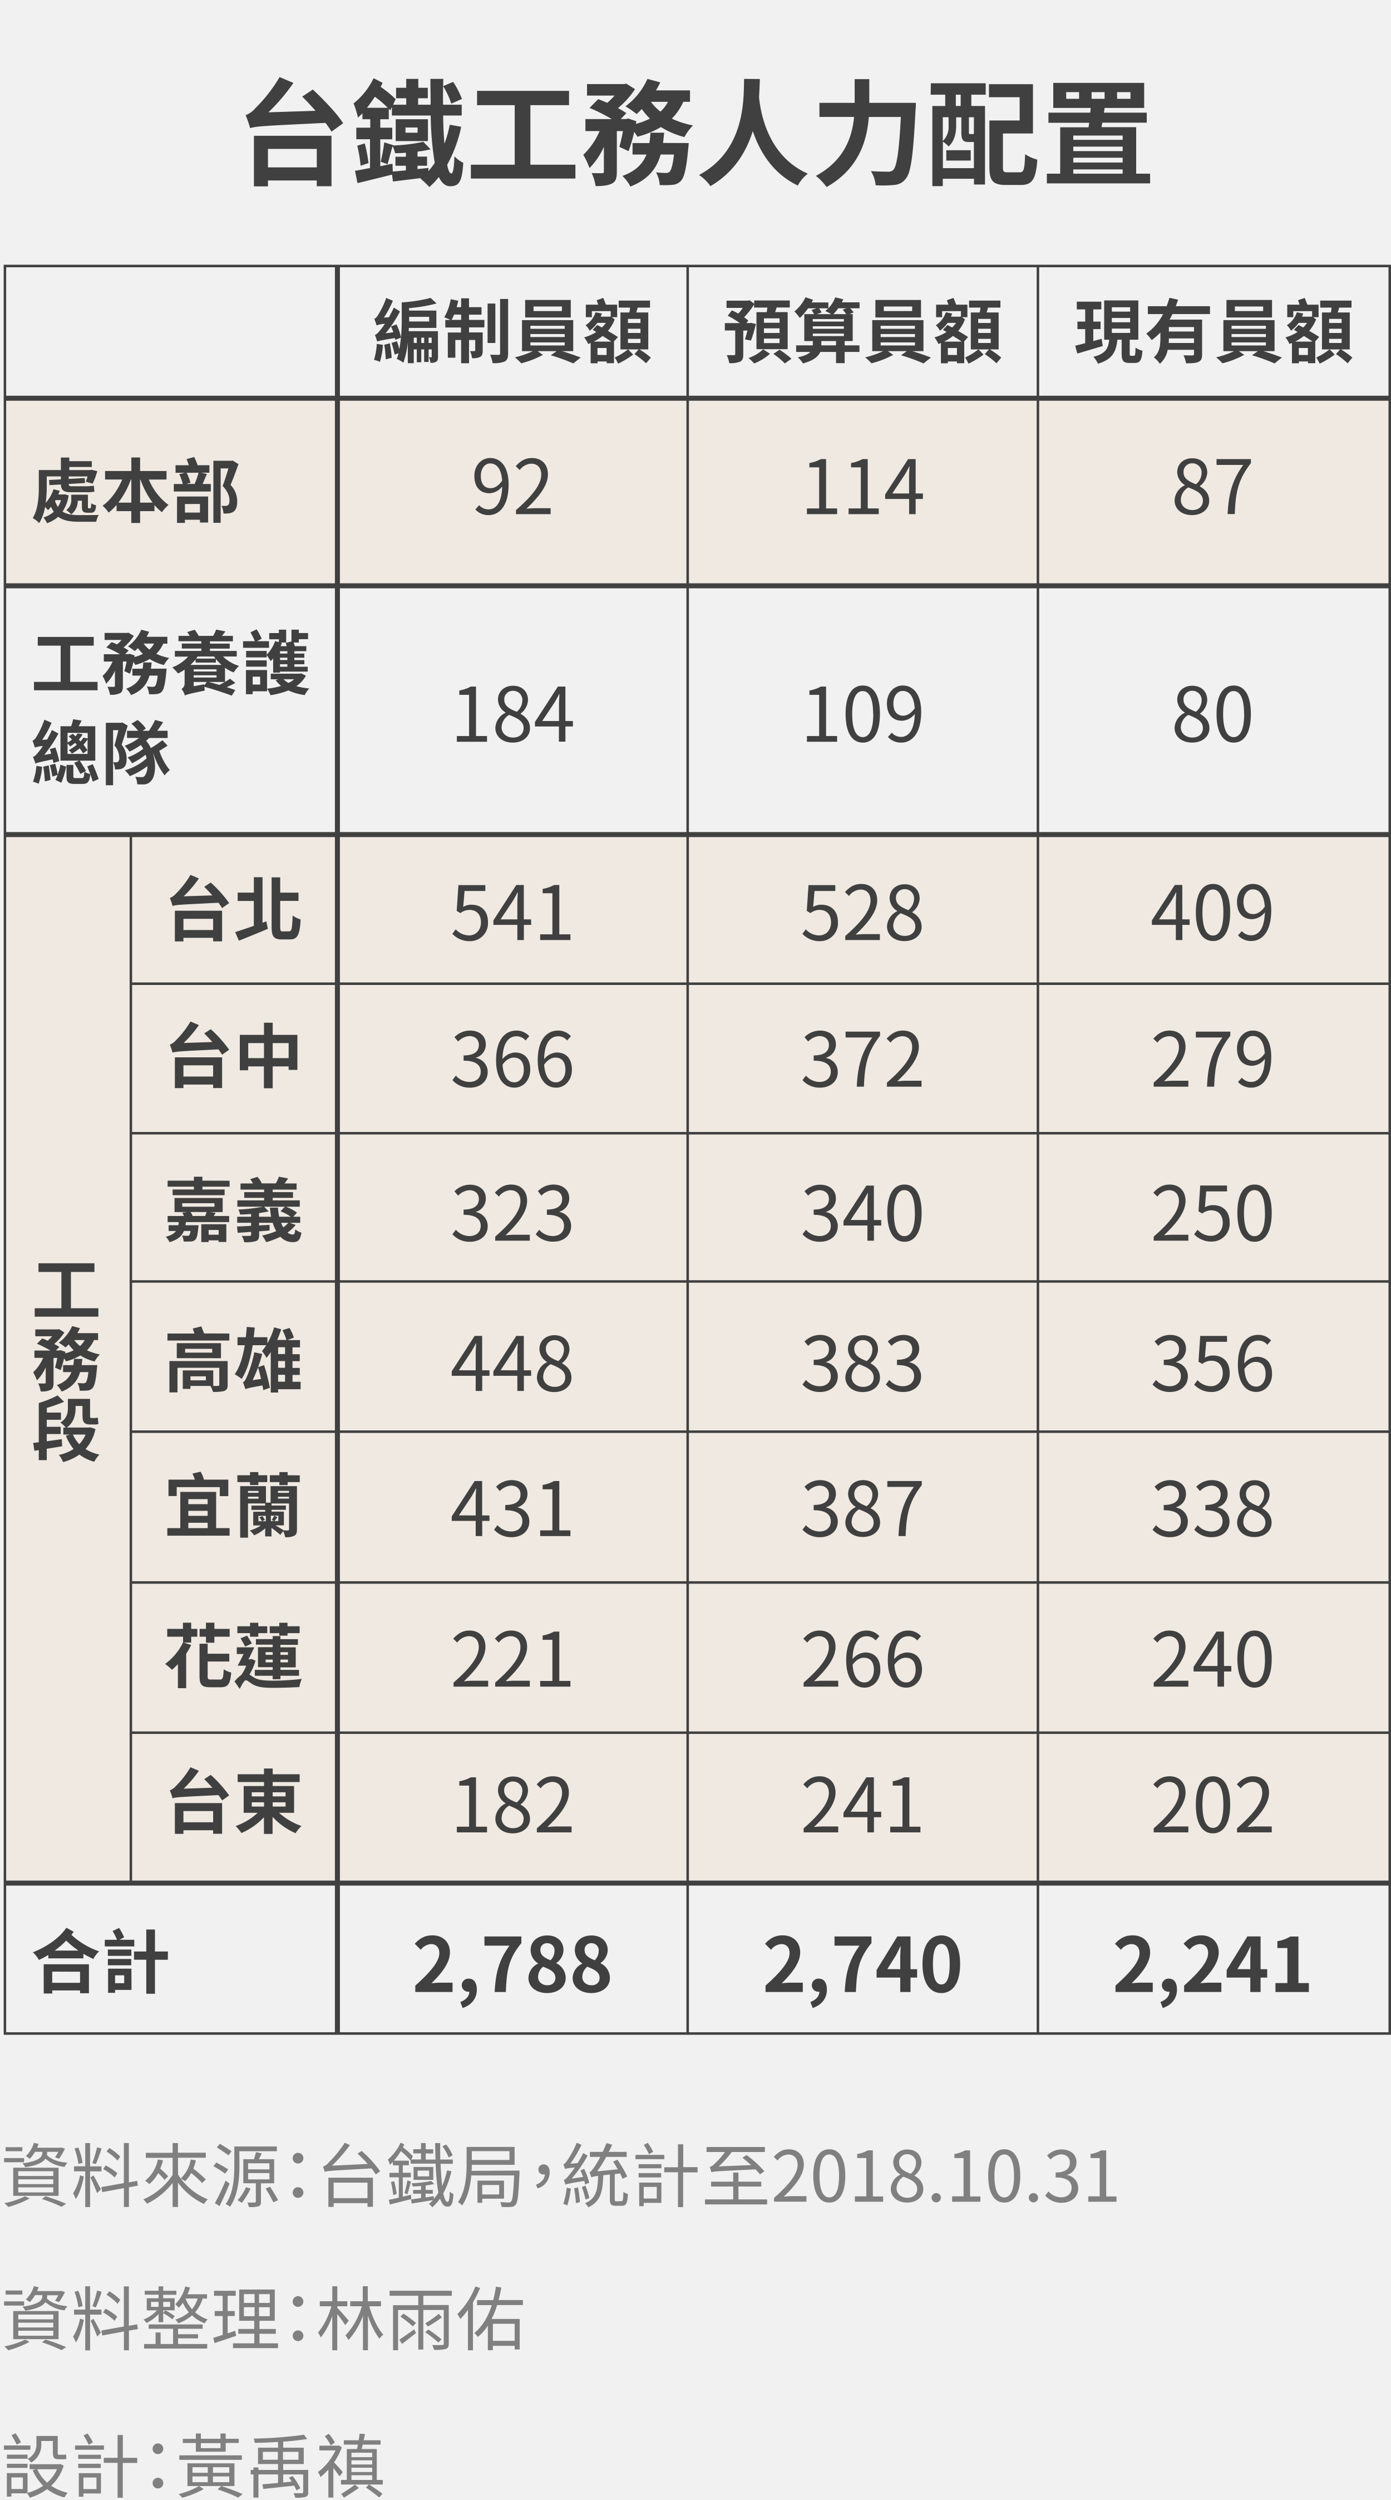
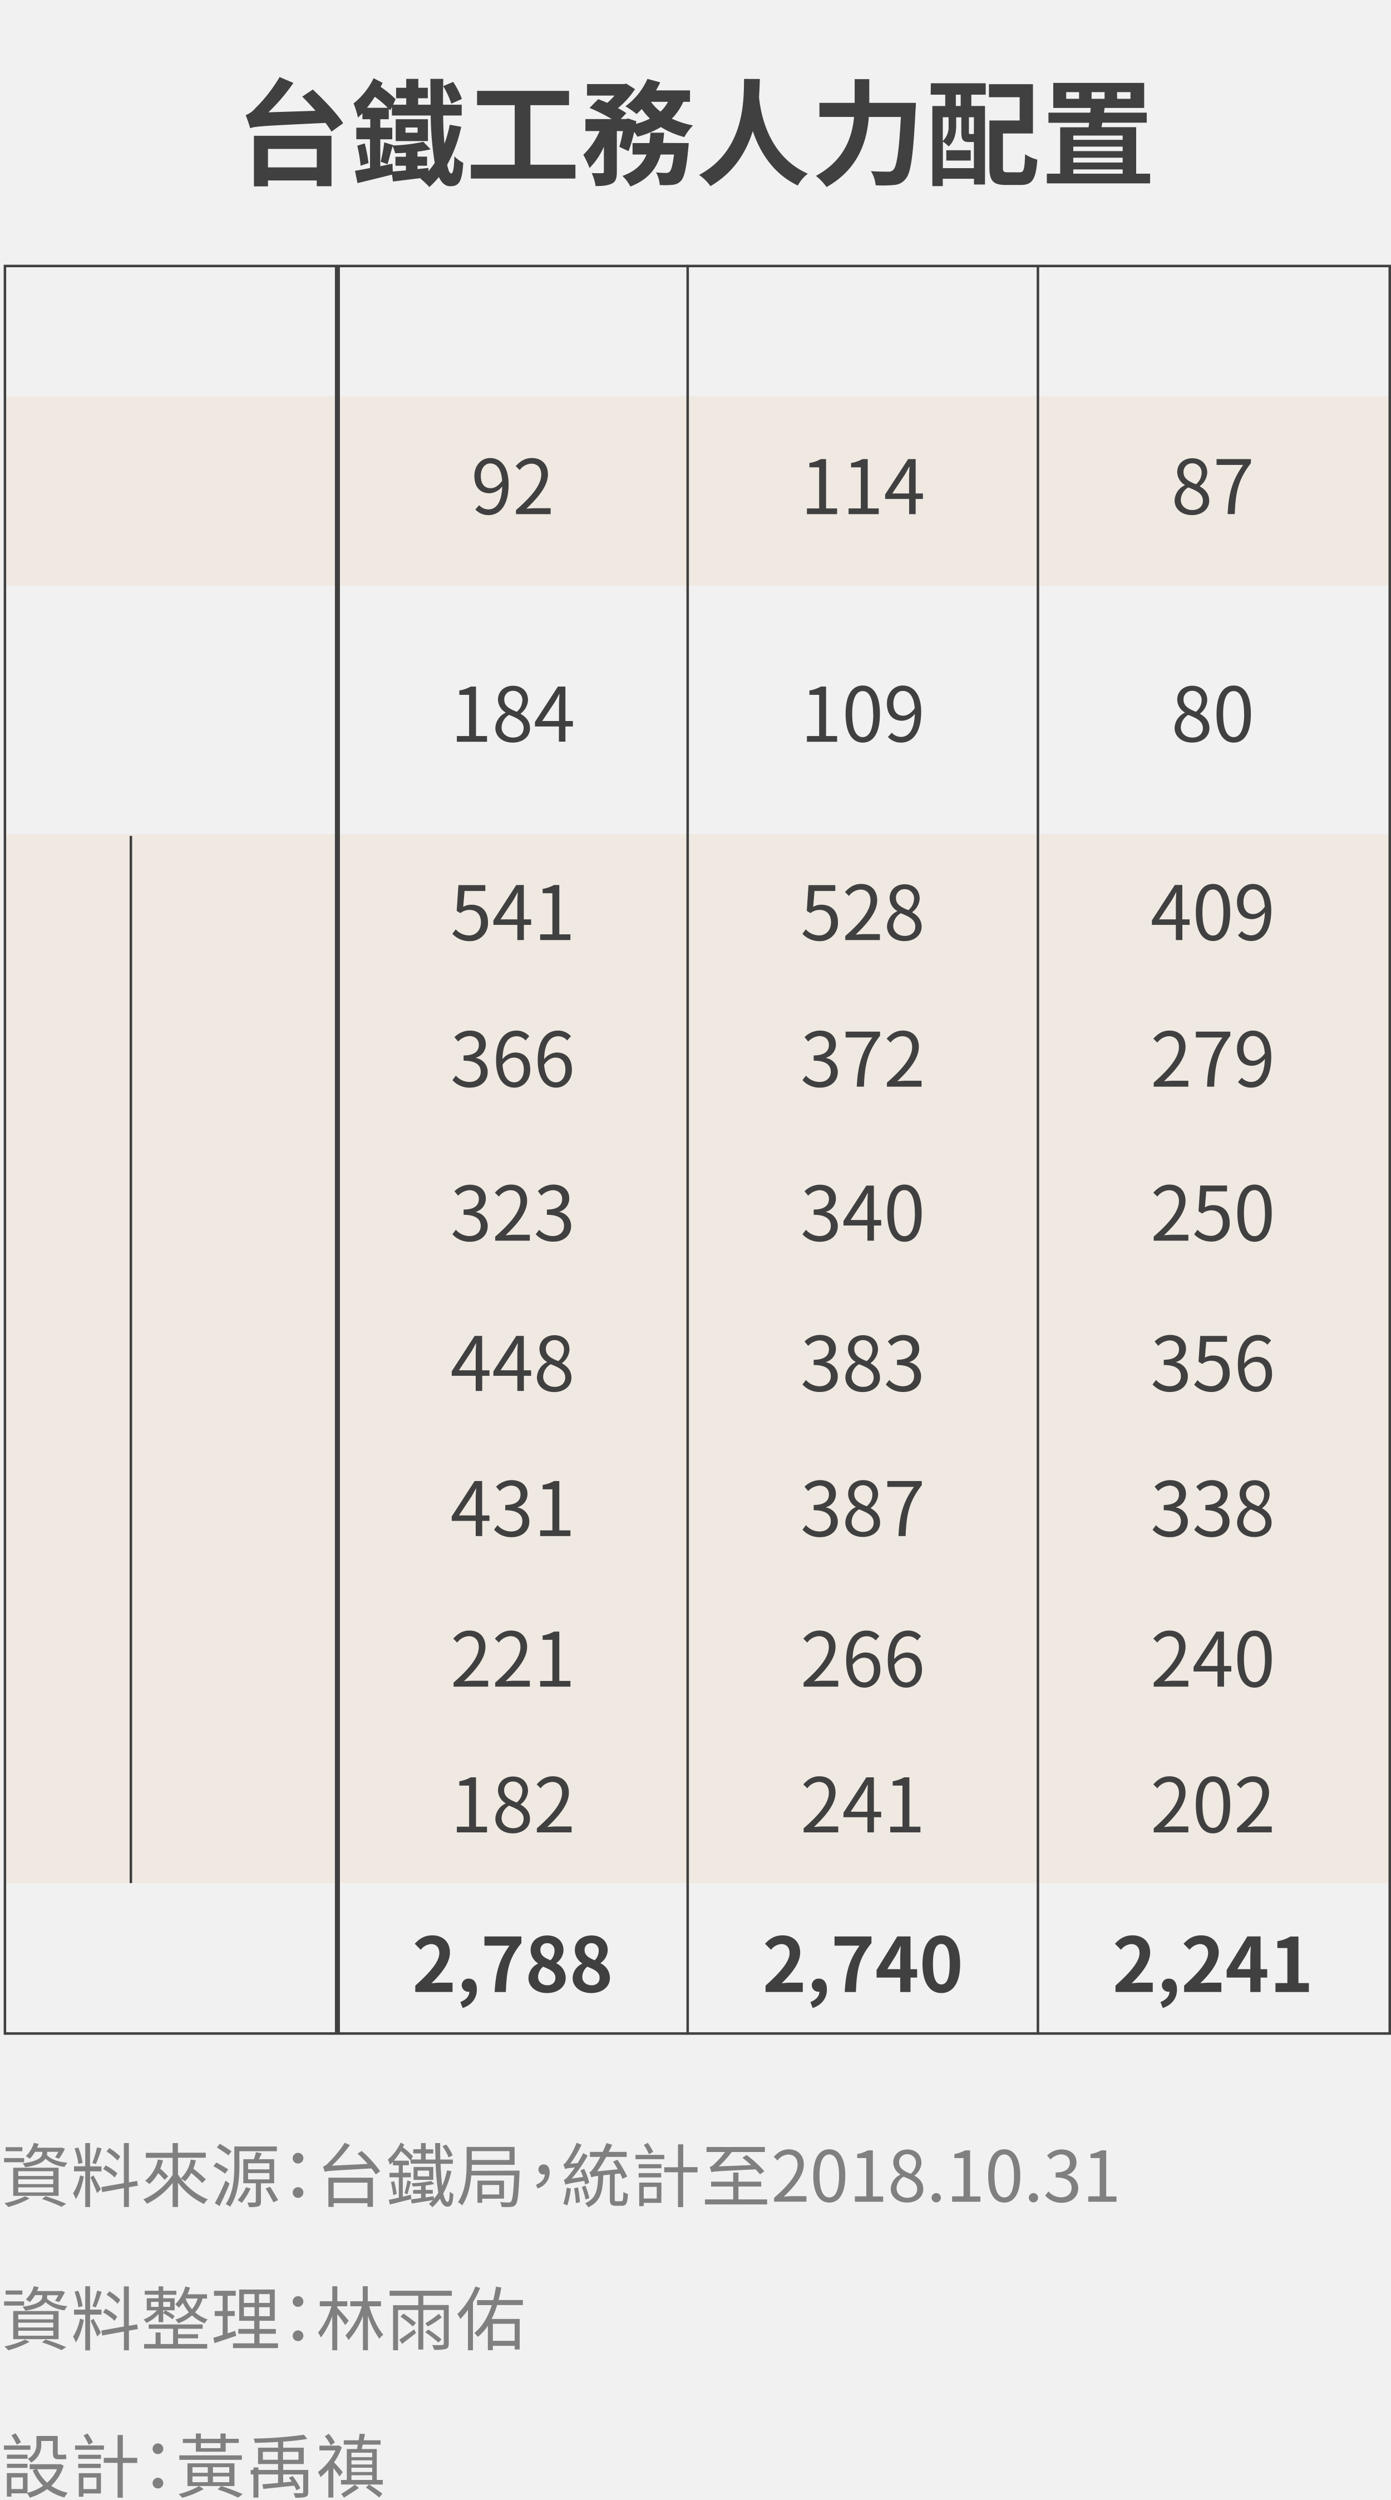
<svg xmlns="http://www.w3.org/2000/svg" viewBox="0 0 556 998.67">
  <defs>
    <style>.cls-2{fill:#e4a75c;opacity:.1}.cls-3{fill:#404040}.cls-4{fill:gray}</style>
  </defs>
  <path fill="#f1f1f1" d="M-47-64h7200v6072H-47z" id="bg_f1f1f1" />
  <g id="guideline">
    <path class="cls-2" d="M1.97 158.33H555.5v75.66H1.97zM1.97 333.17H555.5v419H1.97z" />
  </g>
  <g id="範例參考">
    <path class="cls-3" d="M125.05 35.75c4.24 4 9.71 9.61 12.1 13.48l-4.64 3.35a40.68 40.68 0 0 0-2.4-3.49c-24.42 1.19-27.69 1.29-30.13 2.11a43.58 43.58 0 0 0-1.79-5.2 9.46 9.46 0 0 0 3.81-2.71 60.86 60.86 0 0 0 9.76-12.51l5.52 2.34a75.6 75.6 0 0 1-10 11.74l18.86-.6c-1.79-2-3.63-4-5.34-5.66zM101.5 54.24h31v20.15h-5.89v-2.3h-19.5v2.35h-5.61zm5.61 5.25v7.36h19.51v-7.36zM184.35 50.65a54.84 54.84 0 0 1-5.61 15.18c.46 2.3 1 3.45 1.65 3.45s1.11-1.79 1.24-6.85a13.15 13.15 0 0 0 3.55 2.62c-.51 7.91-1.84 9.29-5.25 9.34-1.88 0-3.4-1.29-4.51-3.68a33.62 33.62 0 0 1-3.81 4 31.81 31.81 0 0 0-3.55-3.36l.28-.23-11.27 1.38-.37-2.76c-4.88 1.25-9.89 2.44-13.8 3.41l-1-4.92c1.7-.28 3.73-.69 6-1.11v-11.5h-5.48V51H148v-3.38h-3.13v-2.35c-.6.6-1.2 1.15-1.79 1.7a36.15 36.15 0 0 0-1.75-5.66 28.76 28.76 0 0 0 8-10.07l3.59 1.84a17.16 17.16 0 0 1-.79 1.61 42.41 42.41 0 0 1 6 4.92l-1 2.21h5.24v-2.58h-4.05v-4.18h4.05v-3.55h4.83v3.55h3.8v4.18h-3.87v2.58h5c0-3.22-.09-6.67-.09-10.31h5.15c-.09 3.73-.14 7.14-.09 10.31h7.45v4.32h-7.4c0 4.37.23 8.1.5 11.28a48.45 48.45 0 0 0 2.12-7.6zm-38.55 6.63a64.11 64.11 0 0 1 1.51 7.86l-3.17 1.06a54.61 54.61 0 0 0-1.33-8zm9.2-14.22a38.79 38.79 0 0 0-5.19-4.41 53.82 53.82 0 0 1-3.13 4.41zm16.24 25.3a29.72 29.72 0 0 0 2.53-3.31 124.32 124.32 0 0 1-1.61-18.91h-15.51v-3.45l-.65 1.38c-.18-.18-.41-.41-.6-.64v4.19H152V51h4.79v4.65H152v10.74c1.61-.33 3.22-.69 4.88-1l.12 3.11c1.52-.09 3.31-.27 5.25-.46V66.2h-4.19v-3.59h4.19V61c-1.52.14-3 .19-4.33.19a13.18 13.18 0 0 0-1-2.81c-.74 2.58-1.48 5.38-2 7.22l-2.76-1a63.17 63.17 0 0 0 1.43-7.73l3.49 1.06v.18a67.24 67.24 0 0 0 12.14-1.47l2.9 3a46.67 46.67 0 0 1-5.24.92v2h3.82v3.64h-3.82v1.34l4.37-.46zm-13.07-20.74h12.88v8.74h-12.88zm3.91 5.38h4.83v-2.07h-4.83zm18.31-11.59a32.42 32.42 0 0 0-3.26-7l4-1.7a33.21 33.21 0 0 1 3.5 6.81zM230 65.79v5.52h-41.79v-5.52h17.53V42h-15.05v-5.7h36.76V42H212v23.79zM273.13 40.67a22.88 22.88 0 0 1-4.6 6.72A36.16 36.16 0 0 0 277 50.1a21.25 21.25 0 0 0-3.45 4.65 33.42 33.42 0 0 1-9.38-4 36.53 36.53 0 0 1-9.39 3.86 16.47 16.47 0 0 0-1.29-1.93 53.54 53.54 0 0 1-2.25 7.69l-3.68-1.71a57.79 57.79 0 0 0 1.44-6.31h-2.44v16.2c0 2.48-.36 4-2 4.78s-3.64 1-6.49 1a18.28 18.28 0 0 0-1.57-5.2c1.71.05 3.55.05 4.15.05s.73-.14.73-.69v-9.88a27.71 27.71 0 0 1-5.75 8.51 31.31 31.31 0 0 0-2.48-5.29 28.81 28.81 0 0 0 6.53-9.48H234v-4.78h10.53a66.38 66.38 0 0 0-8.88-4.46l3.45-3.5c1.11.41 2.4.92 3.64 1.47a28.35 28.35 0 0 0 2.9-2.9h-11v-4.6h14.86l.82-.18 3.5 2.21A34.33 34.33 0 0 1 247 43.2a25.57 25.57 0 0 1 3.36 2l-2.25 2.35h2.21l.73-.23 3.31 1.1-.18 1.06a27.69 27.69 0 0 0 5.61-2.11 26 26 0 0 1-3.26-3.82c-.69.73-1.38 1.38-2.07 2a40.06 40.06 0 0 0-4.46-3.09 27.29 27.29 0 0 0 8.79-10.95l5.11 1.38a30.94 30.94 0 0 1-1.7 3.22h13.6v4.56zm2.16 16.47s-.09 1.42-.18 2.07c-.74 8-1.57 11.5-2.9 13a5 5 0 0 1-3.36 1.61 33.83 33.83 0 0 1-5.15.09 12.07 12.07 0 0 0-1.47-5.06 37.15 37.15 0 0 0 3.95.23 1.87 1.87 0 0 0 1.47-.5c.65-.6 1.25-2.58 1.75-6.86h-5.33c-1.57 5.48-4.83 9.94-12.1 12.79a15.47 15.47 0 0 0-3.18-4.23c5.52-2 8.19-5 9.62-8.56h-5.57v-4.58h6.72A40.77 40.77 0 0 0 260 53h5.47c-.14 1.38-.27 2.76-.46 4.1zM260.2 40.67a17.87 17.87 0 0 0 3.8 3.91 14.15 14.15 0 0 0 3-3.91zM303.72 31.56c-.05 1.93-.14 4.42-.33 7.18.61 6.26 3.46 23.55 19.51 30.64a14.51 14.51 0 0 0-4 4.73c-10.21-4.87-15.32-13.84-18-21.76-2.53 8.1-7.36 16.43-16.93 22a17.59 17.59 0 0 0-4.55-4.46c18.67-10 17.8-30.6 18-38.37zM366.09 41.08s0 1.89-.13 2.63c-.92 18.31-1.84 25.21-3.87 27.6a6.18 6.18 0 0 1-4.69 2.57 47.62 47.62 0 0 1-7.4.12 12.64 12.64 0 0 0-1.89-5.66c2.9.23 5.62.23 6.81.23a2.7 2.7 0 0 0 2.16-.74c1.38-1.42 2.3-7.45 3-21.11h-12.8c-.74 9.52-4 20.7-16.89 28a21.72 21.72 0 0 0-4.27-4.46c11.41-6.21 14.49-15.5 15.27-23.55h-13.85v-5.63h14.08v-9.47h5.84v9.47zM372.07 33.26H394v4.56h-5.75v4.51h5.47V73.7h-4.41v-2.3h-12.46v2.94h-4.18v-32h5.15v-4.52H372zm17.21 33.91V56.73h-1.94c-2.39 0-3.08-.79-3.08-3.87v-6h-2.07v3.36c0 2.72-.55 6-3 8.28a12.26 12.26 0 0 0-2.31-1.93v10.6zm-12.43-20.34v9.48a7.71 7.71 0 0 0 2.31-6.12v-3.36zM378.24 60H388v4.14h-9.75zM384 37.82h-1.94v4.51H384zm5.29 9h-2v5.94c0 .73.09.78.46.78h.92c.37 0 .5 0 .6-.09zm18.35 22c1.61 0 1.89-1.15 2.12-7.22a16.29 16.29 0 0 0 4.87 2.16c-.55 7.78-2 10.12-6.53 10.12H402c-5 0-6.53-1.61-6.53-7.13V48.12h12.1v-9.29H395.3v-5.2h17.58v19.69h-12v13.39c0 1.79.23 2.11 1.88 2.11zM459.71 69.38v3.86h-41.27v-3.86h5.33V50.84h11.32c.09-.56.19-1.15.28-1.8h-16.29V45h16.7c.09-.64.14-1.29.19-1.89H421v-10h36.34v10h-15.81c-.09.6-.18 1.25-.27 1.89h17.11v4h-17.76l-.32 1.8h13.85v18.58zM431.32 36.8h-5.15v2.67h5.15zM429 54.15v1.7h19.74v-1.7zm19.74 4.41H429v1.8h19.74zM429 64.91h19.74V63H429zm0 4.47h19.74v-1.71H429zm7.32-29.91h5.2V36.8h-5.2zm10.21 0h5.34V36.8h-5.37z" />
    <path class="cls-4" d="M9.63 863.67h-8V862h8zm2.21 14.45a38 38 0 0 1-8.54 3.41A13.38 13.38 0 0 0 1.76 880a33 33 0 0 0 8.24-2.72zm-2.91-18.85H2.24v-1.62h6.69zm-3.64 6.58h18.12v11.23H5.29zm2 3.31h14v-1.91h-14zm0 3.24h14v-1.9h-14zm0 3.31h14v-2h-14zM14 859.5a14.41 14.41 0 0 1-2.1 2.8 9.42 9.42 0 0 0-1.57-1.07 12 12 0 0 0 3.22-5.32l1.87.42c-.16.53-.39 1-.58 1.54h9.38l.33-.08 1.4.47a26.15 26.15 0 0 1-2.35 4l-1.6-.55a15.93 15.93 0 0 0 1.31-2.21h-4.47v.36a6.25 6.25 0 0 1-.08.92c1.48 1.68 4.53 2.78 8.2 3.08a7.77 7.77 0 0 0-1.17 1.66 13.48 13.48 0 0 1-7.62-3.28c-.92 1.37-3.14 2.66-8.06 3.42A6.91 6.91 0 0 0 9 864.12c7.25-1 7.92-2.89 7.92-4.34v-.28zm4.2 17.75a77.94 77.94 0 0 1 8.23 3l-1.82 1.21a66.82 66.82 0 0 0-7.84-3.11zM33.51 869.38c-.58 3.11-1.76 7-3.22 9a11.19 11.19 0 0 0-1.09-2.29 20.65 20.65 0 0 0 2.8-7.19zm2.5-2.1v14.28h-1.94v-14.28h-4.48v-2h4.48V856H36v9.32h4.56v2zm-4.68-2.94a29 29 0 0 0-1.54-6.19l1.51-.36a25.21 25.21 0 0 1 1.7 6.13zm6 4.59c.54.81 2.55 4.62 3 5.57l-1.55 1.5c-.51-1.51-2.05-5.09-2.63-6.3zm3.28-10.81a55.78 55.78 0 0 1-2.3 6.28l-1.41-.4a47.24 47.24 0 0 0 1.88-6.27zm10.92 15.54v7.87h-2V874l-8.68 1.59-.34-2 9-1.59v-16h2v15.7l3.3-.58.31 1.9zm-5.68-3.92a23.5 23.5 0 0 0-4.62-3.36l1-1.45a22.67 22.67 0 0 1 4.67 3.13zM47 863a22.72 22.72 0 0 0-4.4-3.61l1.07-1.4a21.44 21.44 0 0 1 4.39 3.41zM71.15 868.54a24.92 24.92 0 0 0 11.92 9.94 9 9 0 0 0-1.54 1.85 27.38 27.38 0 0 1-10.38-8.49v9.69H69v-9.6a29.21 29.21 0 0 1-10.25 8.31 9.44 9.44 0 0 0-1.46-1.73A27 27 0 0 0 69 868.74v-6.84H58.29v-2H69V856h2.13v3.86h11.13v2H71.15zm-6-5.63a22.93 22.93 0 0 1-1.09 3.31 34.94 34.94 0 0 1 3.16 3.08l-1.42 1.42a36 36 0 0 0-2.58-2.72 14.74 14.74 0 0 1-3.53 4.39 13.17 13.17 0 0 0-1.69-1.33 14.26 14.26 0 0 0 5.1-8.51zm13.13 0a19.6 19.6 0 0 1-1 3.31 57.18 57.18 0 0 1 5 4.31l-1.48 1.43a47.53 47.53 0 0 0-4.37-4 13.15 13.15 0 0 1-2.46 3.31 11 11 0 0 0-1.74-1.12 13.29 13.29 0 0 0 4-7.56zM90 868.23a45.83 45.83 0 0 0-4.71-3l1.21-1.46c1.51.84 3.64 2 4.73 2.77zm1.76 3.95c-1.15 2.94-2.71 6.38-4 9L85.9 880a88.1 88.1 0 0 0 4.26-9zm-.45-11.26c-1.06-.84-3.13-2.21-4.64-3.19l1.2-1.43a55.2 55.2 0 0 1 4.68 3zM95.7 865c0 4.88-.47 11.79-3.78 16.47a5.94 5.94 0 0 0-1.71-1.09c3.17-4.48 3.45-10.78 3.45-15.38v-7.64h17v1.9h-15zm4.45 9.16a28 28 0 0 1-3.52 5.74 16.71 16.71 0 0 0-1.63-1.08 19.26 19.26 0 0 0 3.33-5.18zm4.15-2.07v7.31c0 1-.17 1.56-1 1.87a11.13 11.13 0 0 1-3.81.28 7.82 7.82 0 0 0-.59-1.79c1.34.06 2.58 0 2.88 0s.48-.11.48-.42v-7.28h-5v-9.61h4.23c.3-.89.64-2 .81-2.82l2.32.47c-.39.81-.78 1.63-1.15 2.35h6.11v9.61zm-5.13-5.57h8.52v-2.44h-8.52zm0 4h8.52V868h-8.52zm8.8 2.94c1.09 1.71 2.49 4 3.19 5.35l-1.91.84a53.43 53.43 0 0 0-3.08-5.49zM117 862.07a2.13 2.13 0 1 1 2.13 2.1 2.07 2.07 0 0 1-2.13-2.1zm0 13.72a2.13 2.13 0 1 1 2.13 2.1 2.09 2.09 0 0 1-2.13-2.1zM144.56 859.16a44.7 44.7 0 0 1 7.39 8.12l-1.76 1.26a19.69 19.69 0 0 0-1.71-2.41c-16 .9-17.61 1-18.7 1.35a17.32 17.32 0 0 0-.67-2.05 5.42 5.42 0 0 0 2.26-1.65 46.08 46.08 0 0 0 6.44-7.9l2.05.93a61.34 61.34 0 0 1-7.17 8.23l14.28-.7a52.86 52.86 0 0 0-4.06-4.12zm-13.3 10.67h17.81v11.65h-2.18V880h-13.53v1.51h-2.1zm2.1 2V878h13.53v-6.18zM180.43 867.22a34.53 34.53 0 0 1-3.25 8.91c.51 2.27 1.09 3.36 1.74 3.36.47 0 .75-.93.87-4.09a5.29 5.29 0 0 0 1.45 1c-.25 4.23-.89 5-2.49 5-1.23 0-2.16-1.09-2.86-3.22a18.94 18.94 0 0 1-3.08 3.47 7.82 7.82 0 0 0-1.37-1.32 19.68 19.68 0 0 0 1.63-1.54c-3.06.51-6.16 1-8.52 1.35l-.25-1.63c1.12-.14 2.52-.33 4-.56v-1.73h-3.16v-1.49h3.16v-1.59c-1.12.11-2.26.17-3.36.19a3.8 3.8 0 0 0-.44-1.26 48.61 48.61 0 0 0 7.84-.92l1.26 1.18a26.5 26.5 0 0 1-3.48.61v1.79H173v1.49h-2.89v1.51l3.28-.5v1.09a15.58 15.58 0 0 0 1.82-2.52 85.64 85.64 0 0 1-1.07-11.59h-10V863a32.47 32.47 0 0 0-3.92-3.78 28.9 28.9 0 0 1-2.78 3.83h6v1.82H161v3h3.22v1.82H161v7.72l3.28-.75.11 1.71-8.57 2.18-.42-1.88c1.09-.19 2.49-.5 4-.86v-8.12h-3.72v-1.79h3.72v-3h-2.35v-1.4c-.42.42-.78.81-1.2 1.18a13 13 0 0 0-.81-2.1 19.35 19.35 0 0 0 5.09-6.75l1.46.73c-.17.36-.37.75-.56 1.14a27.08 27.08 0 0 1 4 3.56l-.64 1.29h3.89v-2.41h-3.08v-1.68h3.08V856h1.88v2.49h3v1.68h-3v2.41h3.92c-.06-2-.11-4.23-.14-6.58h2c0 2.38 0 4.59.05 6.58H181v1.71h-4.9c.14 3.58.37 6.52.65 8.84a34.68 34.68 0 0 0 1.93-6.21zm-22.88 4a40.08 40.08 0 0 1 1 5.12l-1.37.45a35.86 35.86 0 0 0-.92-5.21zm4.15 4.78a48.78 48.78 0 0 0 1.15-5.1l1.42.51c-.47 1.7-1 3.78-1.42 5.06zm11.48-5.29h-7.87v-5.16h7.87zm-1.65-3.71h-4.62v2.3h4.62zm7.78-5.26a20.87 20.87 0 0 0-2.46-4.48l1.51-.67a17.92 17.92 0 0 1 2.57 4.34zM207.65 867v1c-.37 8.51-.7 11.62-1.54 12.6a2.37 2.37 0 0 1-1.91.9 24.56 24.56 0 0 1-3.72 0 4.5 4.5 0 0 0-.59-1.93c1.49.14 2.83.17 3.39.17a1.12 1.12 0 0 0 1-.4c.61-.64.92-3.3 1.23-10.41h-17.13c-.36 4.06-1.31 8.59-3.67 12a6 6 0 0 0-1.65-1.31c3.14-4.54 3.45-10.9 3.45-15.46v-6.61h19.18v7.14h-17.11c0 .76 0 1.57-.09 2.41zm-19.07-7.76v3.53h15.06v-3.53zm4.17 19v1.62h-1.9V871h10.61v7.2zm0-5.49v3.78h6.78v-3.78zM214.25 872.66c2.16-.9 3.39-2.22 3.53-4.12a2.53 2.53 0 0 1-.47 0 1.92 1.92 0 0 1-2.1-2 2 2 0 0 1 2.12-2c1.54 0 2.38 1.26 2.38 3.22a6.67 6.67 0 0 1-4.84 6.36zM228.17 874.17a36.48 36.48 0 0 1-1.4 6.75 11.58 11.58 0 0 0-1.6-.62 31.07 31.07 0 0 0 1.35-6.44zm5.71-1.63c-.08-.39-.19-.89-.33-1.42-6.16 1-7 1.23-7.54 1.54a14.56 14.56 0 0 0-.64-1.94c.59-.14 1.23-.84 2.07-1.87a34.44 34.44 0 0 0 2.33-3.11c-3 .34-3.56.45-3.92.64-.12-.42-.45-1.4-.65-1.9.45-.11 1-.7 1.54-1.54a36.45 36.45 0 0 0 3.78-7.06l1.91.82a46.74 46.74 0 0 1-4.48 7.58l2.94-.28c.78-1.26 1.56-2.63 2.24-4l1.76 1a51.64 51.64 0 0 1-6.38 9.19l4.56-.65c-.34-.92-.67-1.84-1.06-2.66l1.51-.56a28.75 28.75 0 0 1 2 5.55zm-2.83 1.18a52.75 52.75 0 0 1 .76 5.88l-1.62.39a50.47 50.47 0 0 0-.7-5.93zm3 4.84a36.5 36.5 0 0 0-1.48-5L234 873a33.28 33.28 0 0 1 1.57 5zm14.34.65c.58 0 .72-.53.78-3.7a5.36 5.36 0 0 0 1.82.81c-.2 3.76-.7 4.74-2.38 4.74h-2.41c-2 0-2.43-.62-2.43-2.69v-9.8l-2.64.31c-.22 6.6-1.06 10.5-6 12.79a5.05 5.05 0 0 0-1.29-1.62c4.4-1.88 5.07-5.15 5.24-10.92a10.66 10.66 0 0 0-2.75.56 17.84 17.84 0 0 0-.72-2.07c.56-.14 1.17-.9 1.93-2a42.7 42.7 0 0 0 2.41-4.09h-4.15v-2h5.1c.56-1.14 1.09-2.35 1.54-3.52l2.24.67c-.42 1-.9 1.93-1.37 2.85h7.19v2h-8.2a51.6 51.6 0 0 1-3.59 5.77l8.24-.81c-.62-1.06-1.26-2.16-1.88-3.08l1.71-.76a46.46 46.46 0 0 1 3.92 6.72l-1.85.9c-.25-.59-.59-1.34-1-2.13l-2.13.25v10c0 .73.09.87.7.87zM265.55 862.44H254v-1.71h11.51zm-10.28 2h9.1v1.65h-9.1zm9 5.29h-9V868h9zm.08 10.16h-7.05v1.32h-1.8v-9.41h8.87zm-7.05-6.35v4.62h5.21v-4.66zm2.1-13.08a23 23 0 0 0-2.05-3.72l1.57-.82a21.45 21.45 0 0 1 2.16 3.59zm19.4 7.25h-5.74v13.89H271v-13.93h-5.49v-2H271v-9.17h2.1v9.13h5.74zM306.63 878.51v2h-24.84v-2h11.28v-5.15h-8.84v-1.94h8.84v-3.64h2.1v3.64h9.1v1.94h-9.1v5.15zm-2.86-10a20.69 20.69 0 0 0-1.79-2c-15.09.73-16.61.78-17.64 1.15a14.53 14.53 0 0 0-.67-2.07 4.39 4.39 0 0 0 1.93-1.29 31.68 31.68 0 0 0 4.2-4.73h-7.39v-2h23.32v2h-13.22a44 44 0 0 1-5.2 5.76l12.93-.53c-1.15-1-2.35-2.07-3.47-2.94l1.65-1.06a43.53 43.53 0 0 1 7.11 6.47zM309.4 877.89c6.44-5.63 9.41-9.71 9.41-13.24 0-2.35-1.24-4.06-3.78-4.06a5.74 5.74 0 0 0-4.26 2.38l-1.48-1.46c1.68-1.82 3.44-3 6-3 3.67 0 6 2.41 6 6.07 0 4.09-3.22 8.26-8 12.83 1.07-.09 2.33-.2 3.36-.2h5.69v2.21H309.4zM325.08 869.07c0-7.14 2.49-10.58 6.41-10.58s6.38 3.47 6.38 10.58-2.49 10.7-6.38 10.7-6.41-3.56-6.41-10.7zm10.3 0c0-6-1.57-8.51-3.89-8.51s-3.92 2.52-3.92 8.51 1.57 8.65 3.92 8.65 3.89-2.6 3.89-8.65zM341.71 877.28h4.56V862h-3.64v-1.62a13.22 13.22 0 0 0 4.26-1.46h2v18.4H353v2.12h-11.29zM356.05 874.31a6.57 6.57 0 0 1 3.78-5.66v-.14a5.68 5.68 0 0 1-2.78-4.73c0-3.14 2.41-5.21 5.63-5.21 3.5 0 5.63 2.24 5.63 5.41a6.73 6.73 0 0 1-2.74 4.95v.14c1.79 1 3.47 2.58 3.47 5.38 0 3-2.58 5.32-6.44 5.32s-6.55-2.3-6.55-5.46zm10.55.08c0-2.74-2.52-3.78-5.43-4.95a5.57 5.57 0 0 0-2.8 4.64c0 2.19 1.82 3.78 4.28 3.78s3.95-1.42 3.95-3.47zm-.47-10.27a3.43 3.43 0 0 0-3.5-3.67 3.15 3.15 0 0 0-3.25 3.33c0 2.46 2.21 3.53 4.62 4.48a5.5 5.5 0 0 0 2.13-4.14zM372.37 877.84a1.85 1.85 0 1 1 3.7 0 1.85 1.85 0 1 1-3.7 0zM380.57 877.28h4.57V862h-3.64v-1.62a13.15 13.15 0 0 0 4.25-1.46h2v18.4h4.12v2.12h-11.3zM395 869.07c0-7.14 2.49-10.58 6.42-10.58s6.38 3.47 6.38 10.58-2.49 10.7-6.38 10.7-6.42-3.56-6.42-10.7zm10.31 0c0-6-1.57-8.51-3.89-8.51s-3.93 2.52-3.93 8.51 1.57 8.65 3.93 8.65 3.91-2.6 3.91-8.65zM411.23 877.84a1.85 1.85 0 1 1 3.7 0 1.85 1.85 0 1 1-3.7 0zM417.79 877l1.29-1.68a6.77 6.77 0 0 0 5.09 2.35c2.44 0 4.17-1.46 4.17-3.81s-1.65-4.11-6.38-4.11v-2c4.23 0 5.68-1.71 5.68-3.92 0-2-1.34-3.25-3.47-3.31a6.39 6.39 0 0 0-4.25 2.05l-1.38-1.57a8.21 8.21 0 0 1 5.74-2.46c3.45 0 6 1.85 6 5.15a5.14 5.14 0 0 1-3.67 5v.11a5.28 5.28 0 0 1 4.37 5.21c0 3.66-2.94 5.85-6.58 5.85a8.51 8.51 0 0 1-6.61-2.86zM435 877.28h4.56V862h-3.66v-1.62a13.22 13.22 0 0 0 4.26-1.46h2v18.4h4.11v2.12H435zM9.63 920.92h-8v-1.68h8zm2.21 14.45a38 38 0 0 1-8.54 3.41 12.58 12.58 0 0 0-1.54-1.56 33.38 33.38 0 0 0 8.24-2.69zm-2.91-18.85H2.24v-1.62h6.69zm-3.64 6.58h18.12v11.23H5.29zm2 3.31h14v-1.91h-14zm0 3.25h14v-1.91h-14zm0 3.3h14v-2h-14zM14 916.75a14.41 14.41 0 0 1-2.1 2.8 9.42 9.42 0 0 0-1.57-1.07 12 12 0 0 0 3.22-5.32l1.87.42c-.16.54-.39 1-.58 1.54h9.38l.33-.08 1.4.48a26.49 26.49 0 0 1-2.35 4L22 919a15.93 15.93 0 0 0 1.31-2.21h-4.47v.36a6.49 6.49 0 0 1-.08.93c1.48 1.68 4.53 2.77 8.2 3.08a7.46 7.46 0 0 0-1.17 1.65 13.48 13.48 0 0 1-7.62-3.28c-.92 1.37-3.14 2.66-8.06 3.42A6.91 6.91 0 0 0 9 921.37c7.25-1 7.92-2.89 7.92-4.34v-.28zm4.2 17.75a77.94 77.94 0 0 1 8.23 3l-1.82 1.21a66.82 66.82 0 0 0-7.84-3.11zM33.51 926.63c-.58 3.11-1.76 7-3.22 9a11.53 11.53 0 0 0-1.09-2.3 20.59 20.59 0 0 0 2.8-7.22zm2.5-2.1v14.28h-1.94v-14.28h-4.48v-2h4.48v-9.32H36v9.32h4.56v2zm-4.68-2.94a29 29 0 0 0-1.54-6.19l1.51-.4a25.21 25.21 0 0 1 1.7 6.17zm6 4.59c.54.82 2.55 4.62 3 5.58l-1.48 1.54c-.51-1.52-2.05-5.1-2.63-6.3zm3.28-10.8a55.58 55.58 0 0 1-2.3 6.27l-1.37-.45a47.24 47.24 0 0 0 1.88-6.27zm10.92 15.54v7.86h-2v-7.5l-8.68 1.6-.34-2 9-1.6v-16.03h2V929l3.3-.59.31 1.9zM45.81 927a22.72 22.72 0 0 0-4.62-3.36l1-1.46a22.68 22.68 0 0 1 4.67 3.14zm1.2-6.78a23.09 23.09 0 0 0-4.4-3.61l1.07-1.4a21.44 21.44 0 0 1 4.39 3.41zM63.39 924.28a15.93 15.93 0 0 1-4.82 3.58 9.58 9.58 0 0 0-1.2-1.37 14.16 14.16 0 0 0 5.35-3.67h-4.06V918h4.73v-1.43h-5.54V915h5.54v-1.76h1.85V915h5.26v1.6h-5.26v1.4h4.56v4.81h-4.56v1l.78-1a18.87 18.87 0 0 1 3.81 2.35l-.92 1.23a21.81 21.81 0 0 0-3.67-2.43v3.58h-1.85zm7.78 12h11.65v1.8H57.59v-1.8h4.6v-4.62h2v4.62h5v-6.1h-9.75v-1.74H81v1.74h-9.83v2.18h8V934h-8zm-10.8-14.84h3v-2h-3zm4.87-2v2H68v-2zM81 918.09a15.16 15.16 0 0 1-3 5.52 14.9 14.9 0 0 0 5 2.83 7.21 7.21 0 0 0-1.16 1.56 15.16 15.16 0 0 1-5.09-3.16 17.88 17.88 0 0 1-5.46 3.16 9.64 9.64 0 0 0-1.21-1.49 15.39 15.39 0 0 0 5.43-2.91 15.49 15.49 0 0 1-2.4-3.75 20.3 20.3 0 0 1-1.66 1.93 13.21 13.21 0 0 0-1.4-1.4 15 15 0 0 0 4-7.08l1.9.42a21.06 21.06 0 0 1-1 2.69h7.79v1.73zm-4.23 4.26a11.79 11.79 0 0 0 2.23-4.26h-4.85a14.54 14.54 0 0 0 2.57 4.26zM94.41 933c-3 1-6.18 2.1-8.68 2.91l-.47-2.1c1-.31 2.32-.7 3.75-1.18v-7.53h-3.19v-2H89v-6.08h-3.46v-2h8.68v2H91v6.08h2.83v2H91v6.9l3-1zm16.72 3v1.91h-18V936h8.51v-3.83h-6.39v-1.91h6.36V927h-6v-12.49h14.22V927h-6.1v3.27h6.52v1.91h-6.52V936zm-13.64-16.14h4.26v-3.53h-4.26zm0 5.29h4.26v-3.59h-4.26zm10.34-8.82h-4.29v3.53h4.29zm0 5.23h-4.29v3.59h4.29zM117 919.32a2.13 2.13 0 1 1 2.13 2.1 2.07 2.07 0 0 1-2.13-2.1zm0 13.68a2.13 2.13 0 1 1 2.13 2.1A2.09 2.09 0 0 1 117 933zM138 928.73c-.62-1-2-2.94-3.19-4.39v14.42h-2v-13.67a29.08 29.08 0 0 1-4.56 8.57 10.71 10.71 0 0 0-1.12-1.93 29 29 0 0 0 5.32-10.53h-4.62v-2h5v-6h2v6h4v2h-4v.64c.92.87 3.89 4.29 4.56 5.1zm9.6-7.53c1.26 4.42 3.39 8.9 5.63 11.34a7.2 7.2 0 0 0-1.59 1.62 32.07 32.07 0 0 1-4.57-9.24v13.84h-2V925a29.57 29.57 0 0 1-5.77 9.66 11.39 11.39 0 0 0-1.23-1.82 28.53 28.53 0 0 0 6.55-11.65H140v-2h5v-6h2v6h5.29v2zM169.2 917v3.69h10.17v15.4c0 1.24-.28 1.82-1.18 2.16a17.52 17.52 0 0 1-4.7.34 7.54 7.54 0 0 0-.76-1.91c1.82.06 3.47 0 4 0s.64-.17.64-.62v-13.38h-8.17v15.8h-2v-15.8h-8.09v16.08h-2v-18h10.08V917h-11.46v-2h24.87v2zm-9.57 17.53c1.48-1 3.75-2.52 5.93-4.12l.73 1.48c-1.93 1.54-3.95 3.08-5.6 4.34zm1.65-10.42a55.94 55.94 0 0 1 5 3.75l-1.28 1.38a46.39 46.39 0 0 0-4.93-3.92zm13.94 11.56a51.06 51.06 0 0 0-5.26-4.11l1.26-1.09a58.73 58.73 0 0 1 5.29 3.94zm1.4-10.05a43.67 43.67 0 0 1-5.6 3.64L170 928a38.26 38.26 0 0 0 5.38-3.8zM191.91 913.86a41.48 41.48 0 0 1-2.86 5.74v19.16h-2v-16.13a30.28 30.28 0 0 1-3.05 3.67 12.47 12.47 0 0 0-1.18-2 30.76 30.76 0 0 0 7.17-11zm6.8 6.84a33.65 33.65 0 0 1-2.21 5.57h11.23v12.18h-2V937H197v1.74h-2v-9.77a19 19 0 0 1-4 4.45 18.67 18.67 0 0 0-1.38-1.57c3.39-2.74 5.58-6.77 6.95-11.11h-5.88v-2h6.47c.44-1.79.81-3.58 1.09-5.38l2.13.34a51.98 51.98 0 0 1-1.1 5H209v2zm-1.71 7.5v6.8h8.71v-6.8zM12.15 978.5H1.57v-1.71h10.58zm13.3 6.33a17.84 17.84 0 0 1-5 8.06 19.14 19.14 0 0 0 6.6 2.8 8.9 8.9 0 0 0-1.28 1.88 19.75 19.75 0 0 1-6.95-3.33 22.13 22.13 0 0 1-6.94 3.41 7.71 7.71 0 0 0-1-1.73H4.56v1.31H2.74v-9.41H11v7.9a20.42 20.42 0 0 0 6.25-2.83 19.16 19.16 0 0 1-4.18-6.19l1.21-.42h-2.44v-2h11.93l.36-.08zM11 980.46v1.65H2.77v-1.65zm-8.23 3.64H11v1.65H2.77zm6.38 5.46H4.56v4.62h4.59zm-2.46-13.08a27.18 27.18 0 0 0-2.1-3.75l1.62-.81a24 24 0 0 1 2.16 3.61zm9.8-.3a8 8 0 0 1-4.06 7.44 10.25 10.25 0 0 0-1.34-1.51 6.28 6.28 0 0 0 3.47-6V973h8.51v6.5c0 .78.06 1 .45 1h1.65a5.52 5.52 0 0 0 1.23-.14c0 .53.11 1.32.14 1.79a4.32 4.32 0 0 1-1.37.14h-1.82c-1.82 0-2.21-.78-2.21-2.88V975h-4.65zm-1.6 10.1a15.54 15.54 0 0 0 3.95 5.35 15.06 15.06 0 0 0 3.95-5.35zM41.55 978.5H30v-1.71h11.55zm-10.28 2h9.1v1.65h-9.1zm9 5.29h-9v-1.69h9zm.08 10.17h-7v1.31H31.5v-9.41h8.87zm-7-6.36v4.62h5.21v-4.62zm2.1-13.08a23.87 23.87 0 0 0-2.05-3.72l1.57-.81a21.4 21.4 0 0 1 2.16 3.58zm19.4 7.26h-5.77v13.88H47v-13.92h-5.51v-2H47v-9.13h2.1v9.13h5.74zM61 978.14a2.13 2.13 0 1 1 2.13 2.1 2.07 2.07 0 0 1-2.13-2.1zm0 13.72a2.13 2.13 0 1 1 2.13 2.1 2.09 2.09 0 0 1-2.13-2.1zM81.42 994.21a36.87 36.87 0 0 1-8.57 3.47 11.74 11.74 0 0 0-1.45-1.46 32.45 32.45 0 0 0 8.17-3.22zm15.26-11.68h-25v-1.79h25zm-18.39-6.72h-5.21v-1.65h5.21V972h2v2.13h7.84V972h2.07v2.13h5.24v1.65h-5.23v3.5H78.29zM74.93 993v-9.07h18.78V993zm2-5.29h6.13v-2.24h-6.12zm0 3.75h6.13v-2.3h-6.12zm3.36-15.6v2h7.84v-2zm11.34 9.61h-6.51v2.24h6.52zm0 3.69h-6.51v2.3h6.52zM88.39 993a81.14 81.14 0 0 1 8.61 3.22l-1.82 1.4a63.07 63.07 0 0 0-8.18-3.27zM123.2 995.38c0 1.1-.23 1.63-1 1.94a13.43 13.43 0 0 1-4.2.33 6.79 6.79 0 0 0-.67-1.79h3.33c.42 0 .53-.14.53-.5v-7h-8v3.22l3.41-.34a14.93 14.93 0 0 0-1.12-1.59l1.49-.65a26.2 26.2 0 0 1 3.08 4.9l-1.57.81a13.27 13.27 0 0 0-.92-1.87c-4.46.47-9.08 1-12.32 1.31l-.34-1.84 6.24-.54v-3.41h-7.84v9.27h-2v-9.27h-1.09v-1.79h1.09v-1h2v1h7.84v-2.36h-8v-6.52h8v-2.3c-3.13.2-6.35.31-9.29.37a5.08 5.08 0 0 0-.48-1.71 166 166 0 0 0 20.13-1.54l1.29 1.68a93 93 0 0 1-9.6 1.06v2.44h8.23v6.52h-8.23v2.36h10.01zm-12.13-12.88v-3.16h-6v3.16zm2.05-3.16v3.16h6.19v-3.16zM135.71 989.17c-.5-.81-1.54-2.21-2.46-3.39v11.82h-2v-11.18a26.54 26.54 0 0 1-3.16 3 8 8 0 0 0-1-2 22.64 22.64 0 0 0 7-8.65h-6.42v-1.9h7.48l.36-.09 1.1.76a26.13 26.13 0 0 1-3.08 6c1 1 3 3.3 3.47 3.92zm-3.52-12.41a17.22 17.22 0 0 0-2.36-3.64l1.57-1a17.2 17.2 0 0 1 2.44 3.48zM153 992.39h-16.7v-1.82h2.33v-12.35h4.06c.14-.56.25-1.15.36-1.76h-5.63v-1.74h5.94c.17-.92.31-1.85.39-2.63l2.16.14c-.17.78-.37 1.65-.54 2.49h6.75v1.74H145c-.14.64-.31 1.2-.45 1.76h6.05v12.35h2.4zm-9.52 1.37c-1.87 1.29-4.28 2.8-6 3.89-.28-.45-.76-1.09-1.09-1.51a53.16 53.16 0 0 0 5.46-3.7zm-3-14.08v1.79h8.29v-1.79zm8.29 3.05h-8.29v1.65h8.29zm-8.29 4.67h8.29v-1.73h-8.29zm8.29 3.17v-1.88h-8.29v1.88zm2.82 7a55.47 55.47 0 0 0-5.32-3.94l1.21-1.29c1.73 1.12 4.11 2.71 5.35 3.72z" />
-     <path class="cls-3" d="M153.07 137.74a31.69 31.69 0 0 1-1.2 6.81 10.44 10.44 0 0 0-2.38-.82 26.14 26.14 0 0 0 1.12-6.38zm-2.55-7.74a19.74 19.74 0 0 0-.92-2.66c.53-.14 1-.67 1.51-1.51a32.06 32.06 0 0 0 3.25-6.8l2.69 1.09a41.37 41.37 0 0 1-3.61 6.75l2-.14c.7-1.23 1.39-2.55 2-3.87l2.44 1.57a49.85 49.85 0 0 1-5.77 8.71l3.11-.42a21.56 21.56 0 0 0-.93-2.32l2.19-.82a22.19 22.19 0 0 1 1.82 5.24l-2.3.95a6.83 6.83 0 0 0-.14-.75c-5.54.89-6.47 1.14-7.08 1.42-.14-.53-.62-1.93-.93-2.68.68-.17 1.29-.82 2.11-1.88a23.87 23.87 0 0 0 1.9-2.55 11.11 11.11 0 0 0-3.28.62zm5.32 7.14a49.21 49.21 0 0 1 .73 5.77l-2.38.62a49.86 49.86 0 0 0-.59-5.83zm19.24 5.35c0 1.07-.14 1.63-.76 2a3.87 3.87 0 0 1-2.26.42 7.1 7.1 0 0 0-.62-2.21h.89c.16 0 .23-.05.23-.28v-2.85h-1.23v5h-1.79v-5h-1.15v5.12h-1.79v-5.12h-1.21v5.49H163v-8.26a36.06 36.06 0 0 1-1.76 8.09 10.62 10.62 0 0 0-2.63-1.51 15 15 0 0 0 .67-2.3l-1.52.56a42.48 42.48 0 0 0-1.25-4.65l2.12-.7a27 27 0 0 1 1 3.19 66.41 66.41 0 0 0 .95-12.6v-6.1a60 60 0 0 0 11.53-1.78l2.41 2.21a61 61 0 0 1-11 1.85v1h10.9v6.92h-11l-.06 1.31h11.68zm-11.54-15.93v1.85h8v-1.85zM166.6 137v-2.13h-1.21V137zm2.94 0v-2.13h-1.15V137zm3 0v-2.13h-1.23V137zM187.48 127.77h6.14v3h-6.14v2h5.46V140c0 1.29-.19 2.08-1 2.55a6.16 6.16 0 0 1-3.25.51 10.83 10.83 0 0 0-.81-2.83 15.52 15.52 0 0 0 1.73 0c.25 0 .34-.06.34-.34v-4.09h-2.47v9.3h-3.16v-9.3H182v7.09h-3v-10.08h5.26v-2H178v-3h2.1a25.4 25.4 0 0 0-2.52-1.06 21.69 21.69 0 0 0 2.58-7.25l3 .64c-.17.87-.39 1.71-.64 2.55h1.79v-3.53h3.16v3.53h5v3h-5zm-3.16 0v-2.1h-2.83c-.31.79-.64 1.49-1 2.1zM198 137h-3.1v-15.75h3.1zm5.1-17.58v21.73c0 1.79-.37 2.69-1.37 3.25a11.54 11.54 0 0 1-4.82.64 14.58 14.58 0 0 0-1-3.36c1.43.06 2.88.06 3.36.06s.62-.14.62-.62v-21.7zM224.69 140.26c2.61.79 5.46 1.79 7.4 2.55l-2.94 2.35a74.68 74.68 0 0 0-9-3.25l2.32-1.65h-7.57l2.12 1.49a37.58 37.58 0 0 1-8.68 3.36 27.34 27.34 0 0 0-2.52-2.38 34.68 34.68 0 0 0 7.17-2.47h-4.34v-12.4h20.47v12.4zm3.45-13.44h-18.23v-7h18.23zM212 131.33h13.71v-1.2H212zm0 3.3h13.71v-1.2H212zm0 3.36h13.71v-1.23H212zm12.62-15.56h-11.35v1.82h11.31zM245.33 136.45h.09v8.63h-2.92v-.7h-3.64v.73h-2.77V137c-.34.14-.67.28-1 .4a11.51 11.51 0 0 0-1.59-2.64 18.19 18.19 0 0 0 4.84-2.15l-1.45-.87 1.84-1.93 1.85 1a10.32 10.32 0 0 0 1.57-1.85h-3.39a12.51 12.51 0 0 1-3.08 3.13 7.22 7.22 0 0 0-1.62-2.18 9.76 9.76 0 0 0 4-5.18l2.52.5a10.82 10.82 0 0 1-.48 1.26h3.53l.48-.08v-2.13h-7.54v2.41h-2.4v-5h4.92c-.19-.62-.42-1.26-.61-1.77l2.66-.92c.33.81.73 1.82 1.06 2.69h4.48v5h-2.18l1.2.87a15.75 15.75 0 0 1-2.7 4.64c1.51.87 3 1.76 4 2.43zm-1 0c-.92-.67-2.16-1.45-3.47-2.26a18.46 18.46 0 0 1-3.56 2.26zm-1.88 5.35V139h-3.64v2.77zm13.13-2.24a32.22 32.22 0 0 1 4.57 3.28l-1.91 2.27a32.81 32.81 0 0 0-4.64-3.67l1.65-1.88h-4.17l2 2.07a34.84 34.84 0 0 1-6 3.62 16.12 16.12 0 0 0-1.38-2.44 26.18 26.18 0 0 0 5.3-3.25h-3v-14.75h3.56c.11-.62.22-1.29.3-1.94h-4.56v-2.8h12.52v2.8h-4.93c-.17.68-.39 1.35-.59 1.94h4.82v14.75zM251 129h5v-1.63h-5zm0 4h5v-1.68h-5zm0 4h5v-1.65h-5zM27.44 197.86a16 16 0 0 1-2.44 6.49c1.76 1.12 4 1.4 6.66 1.4 1.21 0 6.22 0 7.79-.05a9 9 0 0 0-1 2.71h-6.92c-3.41 0-6.16-.42-8.26-2a13.81 13.81 0 0 1-4.48 2.59 8.83 8.83 0 0 0-1.45-2.3 10.87 10.87 0 0 0 4.17-2.29 9.86 9.86 0 0 1-1.12-2 10.11 10.11 0 0 1-1.21 1.37c-.25-.31-.72-.84-1.17-1.31a18.08 18.08 0 0 1-2.33 6.46 11.85 11.85 0 0 0-2.6-2c2.27-3.64 2.44-8.94 2.44-12.63v-6.55h8.82v-5h3.36v1.46h9v2.32h-9v1.24H36l.53-.14 2.36.56a32.15 32.15 0 0 1-1.85 5l-2.77-.79a20.67 20.67 0 0 0 .73-2.1h-7.53v1l6.41-.36.09 2-6.5.37c0 .64.2.92 1.18.92H34a20.69 20.69 0 0 0 3.5-.23c.08.87.16 1.68.28 2.38a16.32 16.32 0 0 1-3.45.22h-6.07c-3 0-3.84-1-3.92-3.08l-4.6.26-.11-2.05 4.71-.25v-1.2h-5.66v4.06a46.44 46.44 0 0 1-.42 6.55 15.58 15.58 0 0 0 3.14-5.46l2.49.61a12 12 0 0 1-.59 1.46h2l.51-.06zM22 200.12a12.59 12.59 0 0 0 1.12 2.38 10.1 10.1 0 0 0 1.26-2.74h-2.17zm13 4.68c-1.76 0-2.26-.56-2.26-2.44V200h-1.66a6.73 6.73 0 0 1-2.6 5.46 10.87 10.87 0 0 0-2-1.73 4.75 4.75 0 0 0 2-4.23v-1.9h6.66v4.76c0 .62.06.68.34.68H36c.31 0 .39-.34.48-2a5.75 5.75 0 0 0 1.93.78c-.17 2.3-.73 3-2.07 3zM59.5 191.56a23.94 23.94 0 0 0 7.87 10.13 13.73 13.73 0 0 0-2.63 2.91 19.62 19.62 0 0 1-3-2.88v2.44H56v4.73h-3.52v-4.73H46.6v-2.5a23 23 0 0 1-3.17 3.08A15 15 0 0 0 41 202c3.24-2.24 6.1-6.25 7.84-10.47H42v-3.39h10.5v-5.41H56v5.41h10.56v3.39zm-7 9.21v-9.21h-.2a34.42 34.42 0 0 1-5 9.21zm8.51 0a35.08 35.08 0 0 1-4.87-9.21H56v9.21zM82.69 189.32c-.59 1.34-1.15 2.8-1.71 4h3.28v3H69.47v-3h3.59a21.24 21.24 0 0 0-1.4-3.92l2.26-.56h-3.75v-3h5.29a18.17 18.17 0 0 0-.89-2.44l3.05-.87a29.07 29.07 0 0 1 1.38 3.29h4.7v3h-3.28zm-11.93 9h12.43v10.39h-3.27v-1.11h-6v1.26h-3.16zm3.16 3v3.42h6v-3.44zm.68-12.49a20.06 20.06 0 0 1 1.54 4l-1.68.47h3.33a33.07 33.07 0 0 0 1.57-4.48zm20.72-3.44c-1 2.69-2.1 5.91-3.17 8.31a9.34 9.34 0 0 1 2.66 6.56c0 2-.45 3.38-1.48 4.11a4.09 4.09 0 0 1-1.85.67 10.19 10.19 0 0 1-2.16.06 7.81 7.81 0 0 0-.81-3.08c.62.06 1.18.06 1.57.06a1.93 1.93 0 0 0 1-.28c.47-.28.64-1 .64-1.94 0-1.51-.59-3.52-2.72-5.76.79-2.05 1.66-4.9 2.3-7h-3.1v21.73h-2.91v-24.78h7.23l.47-.11zM29.46 771.59l-.92 1.24a31.3 31.3 0 0 0 11.08 6.6 10.27 10.27 0 0 0-2.29 3.06c-1.35-.65-2.72-1.32-4-2.08v1.82h-14v-1.37a38.51 38.51 0 0 1-3.76 2 13.45 13.45 0 0 0-2.43-3.06c5.15-2 10.44-5.43 13.38-9.8zm-12 13h18.08v11.57H32v-1.12H20.89v1.23h-3.41zm3.41 2.94V792H32v-4.43zm10.47-8.4a35.63 35.63 0 0 1-4.87-4 35.06 35.06 0 0 1-4.62 4zM53.68 777.45H41.89v-2.64h4.87a25.38 25.38 0 0 0-1.76-3.52l2.61-1.21a25.44 25.44 0 0 1 2 3.73l-1.85 1h5.91zm-10.56 3.78v-2.52h9.38v2.52zm9.33 3.77h-9.33v-2.52h9.33zm.11 9.83H46V796h-2.8v-9.66h9.32zM46 789v3.14h3.64V789zm21.08-6.21h-5.14v13.58h-3.47v-13.6h-4.9v-3.28h4.9v-8.79h3.47v8.79h5.18zM84.24 352.51a51.1 51.1 0 0 1 7.36 8.21l-2.83 2a25.54 25.54 0 0 0-1.45-2.13c-14.87.73-16.86.79-18.34 1.29a24.87 24.87 0 0 0-1.1-3.19 5.83 5.83 0 0 0 2.33-1.63 36.93 36.93 0 0 0 5.93-7.61l3.36 1.43a46.15 46.15 0 0 1-6.1 7.14l11.48-.37a73.87 73.87 0 0 0-3.25-3.44zM69.9 363.77h18.87V376h-3.58v-1.4H73.32v1.43H69.9zm3.42 3.23v4.48h11.87V367zM106.47 368l.59 3c-4 1.71-8.26 3.42-11.57 4.73L94 372.31c1.9-.59 4.59-1.51 7.45-2.49v-9.94H95v-3.34h6.47v-6.16h3.47v18.2zm9.13 4c1 0 1.2-1.32 1.37-6.33a9.78 9.78 0 0 0 3.19 1.57c-.31 5.8-1.09 8-4.26 8h-3.33c-3.08 0-4-1.18-4-5v-19.8H112v6.11h7.31v3.3H112v10.42c0 1.51.14 1.76 1.06 1.76zM39.32 522.55v3.36H13.87v-3.36h10.67v-14.48h-9.16v-3.47h22.38v3.47h-9.41v14.48zM37.56 535.26a13.87 13.87 0 0 1-2.8 4.09 22.52 22.52 0 0 0 5.15 1.65 12.75 12.75 0 0 0-2.1 2.83 20.54 20.54 0 0 1-5.71-2.41 22.34 22.34 0 0 1-5.71 2.35 10.49 10.49 0 0 0-.79-1.18 31.61 31.61 0 0 1-1.37 4.68l-2.24-1a34.93 34.93 0 0 0 .9-3.86H21.4v9.86c0 1.51-.22 2.4-1.2 2.91a8.28 8.28 0 0 1-3.95.59 11 11 0 0 0-.95-3.17h2.52c.36 0 .45-.08.45-.42v-6a17 17 0 0 1-3.5 5.18 18.81 18.81 0 0 0-1.51-3.22 17.59 17.59 0 0 0 4-5.77h-3.5v-2.91h6.41a40.11 40.11 0 0 0-5.4-2.72l2.1-2.13c.67.26 1.46.56 2.21.9a18.38 18.38 0 0 0 1.77-1.76H14.1V531h9l.5-.12 2.13 1.35a20.9 20.9 0 0 1-4.09 4.62 15.35 15.35 0 0 1 2.09 1.15l-1.37 1.43h1.34l.45-.14 2 .67-.11.64a16.85 16.85 0 0 0 3.42-1.28 15.89 15.89 0 0 1-2-2.33c-.42.45-.84.84-1.26 1.21a22.9 22.9 0 0 0-2.72-1.88 16.67 16.67 0 0 0 5.35-6.66l3.11.84a18.48 18.48 0 0 1-1 2h8.26v2.77zm1.32 10s-.06.87-.12 1.26c-.44 4.85-.95 7-1.76 7.9a3.09 3.09 0 0 1-2 1 21.6 21.6 0 0 1-3.14.05 7.19 7.19 0 0 0-.9-3.08 21.58 21.58 0 0 0 2.41.14 1.15 1.15 0 0 0 .9-.3c.39-.37.75-1.57 1.06-4.18H32c-.95 3.34-2.94 6.05-7.36 7.79a9.32 9.32 0 0 0-1.93-2.58c3.36-1.23 5-3 5.85-5.21h-3.35v-2.77h4.09a24.29 24.29 0 0 0 .28-2.49h3.33c-.08.84-.17 1.68-.28 2.49zm-9.19-10a10.92 10.92 0 0 0 2.31 2.38 8.54 8.54 0 0 0 1.84-2.38zM24.85 577.68c-2.05.36-4.17.7-6.16 1v4.54H15.5v-4l-1.74.28-.5-3.14 2.24-.28v-15.71h.11a40.85 40.85 0 0 0 7.39-3l2.63 2.55a68.24 68.24 0 0 1-6.91 2.43v1.88h5.65v2.88h-5.68v2.8h5.57v2.89h-5.57v2.88c1.9-.25 4-.56 6-.84zm13.3-6.89a17.42 17.42 0 0 1-3.95 8 16.15 16.15 0 0 0 5.54 2.21 13.05 13.05 0 0 0-2.07 2.86 17.31 17.31 0 0 1-5.93-2.86 20.16 20.16 0 0 1-6.53 3 10.64 10.64 0 0 0-1.68-2.86 17.43 17.43 0 0 0 5.88-2.35 20.1 20.1 0 0 1-3.08-5.32L28 573h-2.68v-2.8h1a16.58 16.58 0 0 0-2.18-2c2.72-1.68 3-4 3-6v-3.44H36v6.58c0 .78.06 1.06.42 1.06h1.28a5.89 5.89 0 0 0 1.4-.16c.06.78.14 1.84.25 2.54a4.7 4.7 0 0 1-1.62.2h-1.6c-2.63 0-3.16-1.09-3.16-3.7v-3.69h-2.75v.7c0 2.6-.61 5.88-3.52 7.92h8.84l.56-.08zm-9 2.21a13.26 13.26 0 0 0 2.55 3.84 12.42 12.42 0 0 0 2.5-3.84zM297.77 135.56c.31-.93.65-2.21 1-3.53h-1.68v9.49c0 1.57-.26 2.44-1.29 2.94a10.16 10.16 0 0 1-4.31.59 11.28 11.28 0 0 0-1-3.19h2.88c.36 0 .51-.12.51-.42V132h-4.15v-2.94h6a34.42 34.42 0 0 0-4.85-2.94l1.65-2.16c.81.37 1.71.82 2.58 1.29a17.06 17.06 0 0 0 1.79-2.27h-6.5v-2.88h8.57l.59-.2 1.91 1.4v-1.28h14.22v2.8h-5.26c-.2.64-.4 1.26-.59 1.84h5v14.82h-12.47v-14.79h4.09c.11-.61.19-1.23.27-1.84h-5.31v-1.24a31.8 31.8 0 0 1-4 5.13 13.51 13.51 0 0 1 1.68 1.31l-.73 1h1.34l.45-.08 2 .44c-.59 2.33-1.35 5-2 6.61zm10 5.74a21.31 21.31 0 0 1-6.33 3.89 17.87 17.87 0 0 0-2.24-2.18 16.91 16.91 0 0 0 5.85-3.48zm3.83-14.14h-6.24v1.76h6.24zm0 4h-6.24V133h6.24zm0 4.09h-6.24v1.79h6.24zm0 4.45a38.84 38.84 0 0 1 4.76 3.58l-2.64 1.88a33.83 33.83 0 0 0-4.59-3.81zM343.58 123.13h-3.75a10.23 10.23 0 0 1 1.34 1.65l-1.59.7h1.26v10.75h-3.22v1.71h5.91v2.63h-5.91v4.48h-3.45v-4.48h-6.29c-.76 1.79-2.67 3.44-6.92 4.59a11.58 11.58 0 0 0-2.07-2.43c2.69-.56 4.23-1.32 5-2.16h-5.66v-2.63h6.67v-1.71h-3.42v-10.75h3.89a8.74 8.74 0 0 0-1-1.65l2-.68H323a23.11 23.11 0 0 1-3.31 3.84 22.94 22.94 0 0 0-2.15-2.6 15.9 15.9 0 0 0 4.42-5.66l3 1c-.17.37-.33.7-.53 1.07h6.67v2.35a12.93 12.93 0 0 0 2.77-4.37l3.19.76c-.17.42-.37.84-.56 1.23h7.08zm-18.7 5.32h12.43v-1h-12.43zm0 2.88h12.43v-1h-12.43zm0 2.91h12.43v-1h-12.43zm2.52-11.09a11.92 11.92 0 0 1 1 1.66l-1.93.67h5.82a25 25 0 0 0-2.44-1.26 8.45 8.45 0 0 0 1.18-1.07zm6.77 13.08h-5.88v1.71h5.88zm4.06-10.75a11.24 11.24 0 0 0-1.4-1.74l1.49-.61h-3.25a16.71 16.71 0 0 1-2 2.35zM364.69 140.26c2.61.79 5.46 1.79 7.4 2.55l-2.94 2.35a74.68 74.68 0 0 0-9-3.25l2.32-1.65h-7.57l2.12 1.49a37.58 37.58 0 0 1-8.68 3.36 27.34 27.34 0 0 0-2.52-2.38 34.68 34.68 0 0 0 7.17-2.47h-4.34v-12.4h20.47v12.4zm3.45-13.44h-18.23v-7h18.23zM352 131.33h13.71v-1.2H352zm0 3.3h13.71v-1.2H352zm0 3.36h13.71v-1.23H352zm12.62-15.56h-11.35v1.82h11.31zM385.33 136.45h.09v8.63h-2.92v-.7h-3.64v.73h-2.77V137c-.34.14-.67.28-1 .4a11.51 11.51 0 0 0-1.59-2.64 18.19 18.19 0 0 0 4.84-2.15l-1.45-.87 1.84-1.93 1.85 1a10.32 10.32 0 0 0 1.57-1.85h-3.39a12.51 12.51 0 0 1-3.08 3.13 7.22 7.22 0 0 0-1.62-2.18 9.76 9.76 0 0 0 4-5.18l2.52.5a10.82 10.82 0 0 1-.48 1.26h3.53l.48-.08v-2.13h-7.54v2.41h-2.4v-5h4.92c-.19-.62-.42-1.26-.61-1.77l2.66-.92c.33.81.73 1.82 1.06 2.69h4.48v5h-2.18l1.2.87a15.75 15.75 0 0 1-2.7 4.64c1.51.87 3 1.76 3.95 2.43zm-.95 0c-.92-.67-2.16-1.45-3.47-2.26a18.46 18.46 0 0 1-3.56 2.26zm-1.88 5.35V139h-3.64v2.77zm13.13-2.24a32.22 32.22 0 0 1 4.57 3.28l-1.91 2.27a32.81 32.81 0 0 0-4.64-3.67l1.65-1.88h-4.17l2 2.07a34.84 34.84 0 0 1-6 3.62 16.12 16.12 0 0 0-1.38-2.44 26.18 26.18 0 0 0 5.3-3.25h-3v-14.75h3.56c.11-.62.22-1.29.3-1.94h-4.56v-2.8h12.52v2.8h-4.93c-.17.68-.39 1.35-.59 1.94h4.82v14.75zM391 129h5v-1.63h-5zm0 4h5v-1.68h-5zm0 4h5v-1.65h-5zM440.78 138.22l-10.17 3-.84-3.14c1.12-.25 2.5-.62 4-1v-5.63h-3.11v-3h3.11v-4.87h-3.36v-3.08h9.8v3.08H437v4.87h2.91v3H437v4.79l3.33-.92zm12.43 3.89c.5 0 .62-.45.67-3.25a8.35 8.35 0 0 0 2.77 1.23c-.28 3.84-1 4.88-3.08 4.88h-2.1c-2.57 0-3.13-1-3.13-3.78v-5.49h-1.71c-.5 4.56-1.79 7.81-7.76 9.57a9.7 9.7 0 0 0-1.84-2.74c5.06-1.26 6-3.56 6.32-6.83h-2V120H455v15.7h-3.44v5.49c0 .81.06.92.53.92zm-8.79-17.64h7.31v-1.74h-7.31zm0 4.26h7.31V127h-7.31zm0 4.25h7.31v-1.73h-7.31zM468.61 125.45a18.34 18.34 0 0 1-1.12 2.21h13v13.83c0 1.66-.31 2.55-1.46 3.06s-2.68.56-4.95.56a13.65 13.65 0 0 0-1-3.22c1.43.08 3.05.08 3.53.08s.64-.17.64-.56v-1.68h-10.52a9.76 9.76 0 0 1-3.1 5.57 11.68 11.68 0 0 0-2.41-2.55c2.41-2.1 2.6-5.09 2.6-7.7v-2.26a22.5 22.5 0 0 1-3.47 3.05 19.31 19.31 0 0 0-2.18-2.58 21.27 21.27 0 0 0 6.72-7.81h-6.08v-3.14h7.5a31.07 31.07 0 0 0 1.12-3.38l3.45.78c-.28.87-.59 1.74-.9 2.6h13.67v3.14zm8.65 11.55v-1.82h-10.05c0 .59 0 1.17-.06 1.82zm0-6.36h-10.05v1.77h10.05zM505 140.26c2.6.79 5.46 1.79 7.39 2.55l-2.94 2.35a74.05 74.05 0 0 0-9-3.25l2.33-1.65h-7.59l2.13 1.49a37.58 37.58 0 0 1-8.68 3.36 30.16 30.16 0 0 0-2.52-2.38 34.89 34.89 0 0 0 7.17-2.47H489v-12.4h20.46v12.4zm3.44-13.44h-18.21v-7h18.22zm-16.18 4.51H506v-1.2h-13.73zm0 3.3H506v-1.2h-13.73zm0 3.36H506v-1.23h-13.73zm12.63-15.56h-11.3v1.82h11.31zM525.65 136.45h.08v8.63h-2.91v-.7h-3.64v.73h-2.77V137c-.34.14-.68.28-1 .4a11.55 11.55 0 0 0-1.6-2.64 18.39 18.39 0 0 0 4.85-2.15l-1.46-.87 1.85-1.93 1.85 1a10.26 10.26 0 0 0 1.56-1.85h-3.38a12.86 12.86 0 0 1-3.08 3.13 7.24 7.24 0 0 0-1.63-2.18 9.67 9.67 0 0 0 4-5.18l2.52.5a12.88 12.88 0 0 1-.47 1.26H524l.47-.08v-2.13h-7.53v2.41h-2.41v-5h4.93c-.2-.62-.42-1.26-.62-1.77l2.66-.92c.34.81.73 1.82 1.07 2.69h4.48v5h-2.19l1.21.87a16 16 0 0 1-2.78 4.59c1.52.87 3 1.76 4 2.43zm-1 0c-.92-.67-2.15-1.45-3.47-2.26a18.09 18.09 0 0 1-3.55 2.26zm-1.87 5.35V139h-3.64v2.77zm13.22-2.24a32.1 32.1 0 0 1 4.56 3.28l-1.9 2.27a32.94 32.94 0 0 0-4.65-3.67l1.65-1.88h-4.17l2 2.07a34.84 34.84 0 0 1-6 3.62 17 17 0 0 0-1.37-2.44 26.1 26.1 0 0 0 5.29-3.25h-3v-14.75h3.55c.11-.62.23-1.29.31-1.94h-4.56v-2.8h12.51v2.8h-4.93c-.16.68-.39 1.35-.58 1.94h4.81v14.75zM531.27 129h5v-1.63h-5zm0 4h5v-1.68h-5zm0 4h5v-1.65h-5zM1.97 232.99H555.5v2H1.97zM1.97 158.07H555.5v2H1.97zM2.44 332.36H555.5v2H2.44zM52.31 392.42H555.5v1H52.31zM84.24 411.08a51.1 51.1 0 0 1 7.36 8.21l-2.83 2a25.54 25.54 0 0 0-1.45-2.13c-14.87.73-16.86.79-18.34 1.29a24.87 24.87 0 0 0-1.1-3.19 5.83 5.83 0 0 0 2.33-1.63 36.93 36.93 0 0 0 5.93-7.61l3.36 1.43a46.15 46.15 0 0 1-6.1 7.14l11.48-.37a73.87 73.87 0 0 0-3.25-3.44zM69.9 422.34h18.87v12.26h-3.58v-1.4H73.32v1.43H69.9zm3.42 3.19V430h11.87v-4.48zM118.87 413.35v14h-3.5v-1.4H109v8.74h-3.52v-8.74h-6.3v1.54h-3.32v-14.14h9.66v-4.84H109v4.84zm-13.35 9.3v-6h-6.3v6zm9.85 0v-6H109v6zM52.31 452.14H555.5v1H52.31zM86.2 484.47c-.28.45-.51.87-.76 1.23h6.16v2.44H74.3a9.36 9.36 0 0 1-.17 1.26h5.21s0 .64-.09 1c-.25 2.77-.56 4.14-1.15 4.73a2.51 2.51 0 0 1-1.76.75 22.48 22.48 0 0 1-2.94 0 6.47 6.47 0 0 0-.64-2.38 17 17 0 0 0 2.1.11 1 1 0 0 0 .78-.22 4 4 0 0 0 .5-1.71h-2.63c-.81 2-2.43 3.5-5.74 4.48a7.62 7.62 0 0 0-1.51-2.16c2.1-.53 3.36-1.29 4.06-2.3h-2.91v-2.3h3.86a8 8 0 0 0 .17-1.26H67v-2.44h6.52a6.55 6.55 0 0 0-.67-1.29l2.1-.28h-5.19v-5.62H89v5.62h-5zm5.57-12.85V474H80.93v1.12h8.85v2.29H69v-2.29h8.51V474H67v-2.41h10.5v-1.57h3.39v1.57zM72.84 482h12.88v-1.4H72.84zm3.28 2.1a4.77 4.77 0 0 1 .88 1.6h5a16.69 16.69 0 0 0 .59-1.57zm4.34 4.9h10v7.09h-3.09v-.65h-4v.68h-2.91zm2.94 2.27v1.91h4v-1.88zM118.2 489.26a15 15 0 0 1-3.28 3.05 3.41 3.41 0 0 0 2.1.81c.68 0 .84-.5 1-2.07a6.94 6.94 0 0 0 2.44 1.29c-.45 3.13-1.37 3.81-3.58 3.81a6.58 6.58 0 0 1-4.79-2.16 31.75 31.75 0 0 1-5.69 2.16 15.14 15.14 0 0 0-1.62-2.64 30.49 30.49 0 0 0 5.63-1.76 15.5 15.5 0 0 1-1.4-3.33h-5.46v1.06l4.2-.22v2.24l-4.17.33v1.43c0 1.49-.31 2.13-1.35 2.49a14.28 14.28 0 0 1-4.59.42 10.84 10.84 0 0 0-1-2.54 30.62 30.62 0 0 0 3.16 0c.42 0 .56-.11.56-.47v-1.12c-2 .17-3.8.28-5.37.39l-.25-2.55c1.54 0 3.5-.14 5.62-.25v-1.23h-5.54V486h5.54v-1.12c-1.48.14-3 .23-4.36.25a9.77 9.77 0 0 0-.7-2 69.85 69.85 0 0 0 9.85-1.15H94.88v-2.52h10.69v-1h-7.95v-2.29h7.95v-1h-9.43v-2.47h5A12.54 12.54 0 0 0 100 471l2.91-.92a9.19 9.19 0 0 1 1.71 2.6h5.63a16.58 16.58 0 0 0 1.23-2.68l3.69.7c-.5.72-1 1.42-1.45 2h4.84v2.47H109v1h8.12v2.29H109v1h10.83V482h-5.54a19.84 19.84 0 0 1 4.42 2.35l-1.49 1.65H120v2.44h-4.2zm-9.83-3.26a31.48 31.48 0 0 1-.45-3.64h3.2a20.79 20.79 0 0 0 .47 3.64h4.62a18.29 18.29 0 0 0-4.09-2.18l1.74-1.82h-8.29l1.82 1.87c-1.15.26-2.46.48-3.86.68V486zm4 2.44a10.25 10.25 0 0 0 .87 1.79 10.81 10.81 0 0 0 2-1.79zM91.66 532.65v2.8H66.93v-2.8h10.78c-.22-.67-.45-1.38-.67-2l3.44-.84c.31.86.76 1.9 1.1 2.8zM91 553.14c0 1.46-.36 2.05-1.43 2.47a15.24 15.24 0 0 1-4.45.33 10.44 10.44 0 0 0-1-2.35h-8v1.18h-3.06v-7.39h12.18v6.21h-.39 2.24c.24 0 .56-.11.56-.48v-6.77H70.94v9.83h-3.22v-12.52H91zm-2.68-10.64H70.66v-6h17.66zm-3.5-3.75H74v1.54h10.82zm-2.52 11h-6.16v1.59h6.16zM120.16 554.91h-9v1.31h-2.94v-16.15a21.56 21.56 0 0 1-1.68 2.29 19 19 0 0 0-1.82-2.69 22.66 22.66 0 0 0 1.71-2.35H101c-.87 5.41-2.24 10.14-4.39 13.47a29.42 29.42 0 0 0-2.78-1.9c2-2.8 3.25-6.89 4-11.57h-2.9v-3.19h3.31c.16-1.34.28-2.71.39-4.12l3.19.26c-.11 1.31-.25 2.6-.42 3.86h5.49v2.44a29.25 29.25 0 0 0 2.69-6.39l2.82.79a41 41 0 0 1-1.62 4.25h3.72a26.67 26.67 0 0 0-1.59-3.92l2.83-.86a21.45 21.45 0 0 1 1.73 3.83l-2.55 1h5v2.91h-3v2.72h2.89v2.8h-2.89v2.69h2.91v2.8h-2.91v2.74h3.25zm-14.59-9.64a75.72 75.72 0 0 1 2.3 9.05l-2.63.95c-.09-.56-.2-1.2-.34-1.87-5.24.89-6.22 1.17-6.8 1.51a25.61 25.61 0 0 0-1-2.78c.58-.19 1-1 1.54-2.15a46.58 46.58 0 0 0 3-9.83l3.16.67a48.59 48.59 0 0 1-1.65 5.27zm-1.23 5.52c-.36-1.57-.78-3.16-1.2-4.56-.68 1.79-1.43 3.52-2.16 5.06zm6.83-12.66v2.72h2.77v-2.72zm2.77 5.52h-2.77v2.69h2.77zm-2.77 8.23h2.77v-2.74h-2.77zM52.31 511.35H555.5v1H52.31zM91.77 610.39v3H66.88v-3h5.18v-14.47h14.33v14.47zm-21.14-12.82h-3.28V591h10.53a18.56 18.56 0 0 0-.95-2.41l3.25-.75a12.78 12.78 0 0 1 1.34 3.16h9.74v6.61h-3.41V594H70.63zm4.65 1.23v2H83v-2zm7.72 4.68h-7.72v2H83zm-7.72 6.91H83v-2.15h-7.72zM99.94 592h-5.06v-2.75h5.06V588h3.31v1.26h3.58V592h-3.58v1.17h-3.31zm18.76 18.9c0 1.4-.25 2.07-1.12 2.55a7.4 7.4 0 0 1-3.58.55 11.08 11.08 0 0 0-.81-2.44l-1.15 1.51a41.52 41.52 0 0 0-3.53-2.8v3.42H106v-3.25a14.8 14.8 0 0 1-4.42 2.8 11.3 11.3 0 0 0-1.74-1.93 15.07 15.07 0 0 0 4.46-2h-3.08v-5.48H106v-.73h-5.5v-1.71h5.5v-.87h-6.87v13.67H96v-20.57h10.3v6.58h1.85v-6.58h10.55zm-19.57-15.37v.75h4.2v-.75zm4.2 3.1v-.81h-4.2v.81zm0 9h1.37a16.23 16.23 0 0 0-1-1.59l1.17-.45a9.12 9.12 0 0 1 1 1.51l-1.15.53h1.54v-2.15h-3zm16.49-18.34V592h-4.85v1.2h-3.3V592h-3.81v-2.75h3.81V588h3.3v1.26zM110.86 606c-.42.64-.81 1.12-1.12 1.56h1.52v-2.15h-3v2.15h1.32l-.93-.42c.31-.5.73-1.26.95-1.7zm4.26 5.29c.34 0 .42-.11.42-.45v-10.3h-7v.81h5.74v1.71h-5.74v.73h4.93v5.48h-3.42c1.26.7 2.86 1.66 3.36 2 .76.05 1.46.05 1.71.05zm-4-15.79v.78h4.4v-.78zm0 3.1h4.4v-.75h-4.4zM52.31 571.35H555.5v1H52.31zM2.44 751.17H555.5v2H2.44zM76.42 650.62h2.44v3.13h-2.44v2.36h-3l3 .95a29.94 29.94 0 0 1-2 3.5v13.75h-3.3v-9.58c-.82.81-1.6 1.6-2.38 2.24a22.51 22.51 0 0 0-2.74-2.35 22.9 22.9 0 0 0 7.17-8.6v-2.27h-6.32v-3.13h6.27v-2.47h3.3zm11.51 20.24c1.12 0 1.32-.67 1.49-4.11a10.15 10.15 0 0 0 3 1.31c-.36 4.51-1.26 5.88-4.17 5.88H84c-3.33 0-4.25-1-4.25-4.48v-12.91H83v4h8.65v3.11H83v5.79c0 1.23.17 1.4 1.37 1.4zm-5.6-17.11h-2.55v-3.13h2.55v-2.47h3.36v2.47h6.11v3.13h-6.11v2.41h-3.36zM102.13 663.33a23.3 23.3 0 0 1-2.41 5.54c.45.31 1 .7 1.74 1.12 1.87 1.18 4.53 1.32 7.78 1.32a101 101 0 0 0 11.4-.7 12.57 12.57 0 0 0-1 3.25c-2.32.14-7.3.31-10.55.31-3.73 0-6.08-.28-8.12-1.43-1.15-.7-2.13-1.6-2.72-1.6s-1.65 1.85-2.43 3.47l-2.08-3a12.83 12.83 0 0 1 2.66-2.52 14.4 14.4 0 0 0 2-3.78H95c.7-1.29 1.57-3 2.36-4.65h-2.71V658h7c-.73 1.54-1.54 3.27-2.32 4.79h.7l.47-.17zm-2.19-11h-5.06v-2.75h5.06v-1.4h3.31v1.4h3.58v2.75h-3.58v1.43h-3.31zm-1.17 1c.64 1 1.48 2.32 1.9 3.13L98 657.7c-.42-.87-1.26-2.27-1.85-3.33zM109 670.75v-1.4h-7.14V667H109v-1.07h-5.88v-8H109v-1h-6.7v-2.22h6.7v-1.21h3.08v1.23h7V657h-7v1h6.13v8h-6.11v1h7.42v2.35h-7.42v1.37zm-2.84-9.75H109v-1.1h-2.86zm2.86 3v-1.12h-2.86V664zm2.6-11.67h-3.81v-2.75h3.81v-1.4h3.3v1.4h4.85v2.75h-4.85v1h-3.3zm.48 7.61V661h3v-1.1zm3 2.94h-3V664h3zM52.31 631.59H555.5v1H52.31zM84.24 708.94a51.53 51.53 0 0 1 7.36 8.21l-2.83 2c-.36-.61-.87-1.34-1.45-2.13-14.87.73-16.86.79-18.34 1.29a24.87 24.87 0 0 0-1.1-3.19 5.89 5.89 0 0 0 2.33-1.62 37.36 37.36 0 0 0 5.93-7.62l3.36 1.43a46.15 46.15 0 0 1-6.1 7.14l11.48-.37c-1.09-1.23-2.21-2.4-3.25-3.44zM69.9 720.2h18.87v12.26h-3.58v-1.4H73.32v1.43H69.9zm3.42 3.19v4.48h11.87v-4.48zM111.51 724.09a26.7 26.7 0 0 0 9 5.27 14.6 14.6 0 0 0-2.38 2.88 27.83 27.83 0 0 1-9.18-6.52v6.8h-3.45v-6.66a27.34 27.34 0 0 1-9 6.32 18.51 18.51 0 0 0-2.3-2.8 25.3 25.3 0 0 0 8.82-5.29H97.4V713.4h8.14v-1.6H95v-3.11h10.52v-2.29H109v2.29h10.78v3.11H109v1.6h8.54v10.69zm-10.89-6.55h4.92v-1.65h-4.92zm0 4.06h4.92v-1.71h-4.92zm8.37-5.71v1.65h5.15v-1.65zm5.15 4H109v1.71h5.15zM52.31 691.59H555.5v1H52.31zM39 272.36v3.36H13.58v-3.36h10.67v-14.47H15.1v-3.48h22.37v3.48h-9.41v14.47zM65.27 257.07a13.74 13.74 0 0 1-2.8 4.09 21.59 21.59 0 0 0 5.15 1.65 13.32 13.32 0 0 0-2.1 2.83 20.08 20.08 0 0 1-5.71-2.41 22.35 22.35 0 0 1-5.71 2.36 11.72 11.72 0 0 0-.78-1.18 32.79 32.79 0 0 1-1.38 4.68l-2.24-1a36 36 0 0 0 .9-3.86h-1.48V274c0 1.51-.23 2.41-1.21 2.91a8.15 8.15 0 0 1-3.95.59 10.92 10.92 0 0 0-1-3.16h2.52c.36 0 .45-.09.45-.42v-6a16.91 16.91 0 0 1-3.5 5.18A19.17 19.17 0 0 0 41 270a17.54 17.54 0 0 0 4-5.76h-3.5v-2.92h6.42a40.78 40.78 0 0 0-5.41-2.71l2.1-2.13c.67.25 1.46.56 2.21.9a17.4 17.4 0 0 0 1.77-1.77h-6.78v-2.8h9l.51-.11 2.16 1.3a20.88 20.88 0 0 1-4.08 4.62 14.73 14.73 0 0 1 2 1.24l-1.37 1.42h1.34l.45-.14 2 .68-.12.64a17.23 17.23 0 0 0 3.42-1.29 15.81 15.81 0 0 1-2-2.32 15.49 15.49 0 0 1-1.26 1.2 23.55 23.55 0 0 0-2.71-1.87 16.7 16.7 0 0 0 5.34-6.67l3.11.84a19.29 19.29 0 0 1-1 2h8.3v2.77zm1.32 10s-.06.87-.11 1.26c-.45 4.84-1 7-1.77 7.89a3 3 0 0 1-2 1 20 20 0 0 1-3.14.06 7.32 7.32 0 0 0-.89-3.08c1 .11 2 .14 2.4.14a1.15 1.15 0 0 0 .9-.31c.39-.36.76-1.57 1.06-4.17h-3.28c-1 3.33-2.94 6.05-7.37 7.78a9.28 9.28 0 0 0-1.93-2.57c3.36-1.23 5-3 5.85-5.21h-3.39v-2.76H57a22 22 0 0 0 .28-2.49h3.33c-.08.84-.16 1.68-.28 2.49zm-9.19-10a10.92 10.92 0 0 0 2.33 2.38 8.61 8.61 0 0 0 1.85-2.38zM89.13 262.23a16.11 16.11 0 0 0 6.41 3.77 12.06 12.06 0 0 0-2.13 2.6 16.61 16.61 0 0 1-3.47-1.87v5.65a20.37 20.37 0 0 0 2-1.28l2.15 1.68c-1.09.58-2.32 1.2-3.47 1.7 1.32.42 2.49.82 3.42 1.15l-1.4 2.24c-2.47-.95-7.34-2.57-10.95-3.55.06.56.11 1.12.17 1.51-6.3 1.31-7.28 1.59-7.93 2a9 9 0 0 0-1.37-2.66 2.42 2.42 0 0 0 1.23-2.27v-5.43a19.59 19.59 0 0 1-2.64 1.53 16.58 16.58 0 0 0-2.29-2.41 16.69 16.69 0 0 0 6.35-4.31h-5.32V260h10.59v-.95h-7.82v-2h7.82v-.92h-9.13V254h4.48c-.31-.53-.65-1.09-1-1.54l3-.92a19.68 19.68 0 0 1 1.6 2.46h5.77a18.93 18.93 0 0 0 1.2-2.52l3.7.73c-.48.65-.93 1.26-1.38 1.79h4.37v2.16h-9.17v.92h7.9v2h-7.9v.92h10.7v2.22zm-.59 3.36a19.94 19.94 0 0 1-2.24-2.36v1.43h-8.12v-1.26a25 25 0 0 1-2.07 2.19zm-11.12 2.63h9.13v-.87h-9.13zm0 2.41h9.13v-.9h-9.13zm4.23 3.16l1-1.4h-5.23v1.71l4.23-.76zM79 262.23l-.59.84h7.73c-.2-.28-.42-.56-.59-.84zm4.4 10.16c1.31.34 2.8.76 4.31 1.2.7-.36 1.43-.78 2.13-1.2zM107.55 258.75H97.16v-2.63h4.71a25.87 25.87 0 0 0-1.77-3.53l2.5-1.2a29.2 29.2 0 0 1 2 3.72l-1.82 1h4.73zm14.73 11.15a12.32 12.32 0 0 1-3.84 4.17 27.33 27.33 0 0 0 5.18.92 12.09 12.09 0 0 0-1.82 2.64 22.36 22.36 0 0 1-6.52-1.85 31.82 31.82 0 0 1-7.17 1.9 9.42 9.42 0 0 0-1.37-2.57v1H101v1.18h-2.69v-9.66h8.43v7.45a32.09 32.09 0 0 0 5.63-1.09 12.51 12.51 0 0 1-2.21-2.33l1.06-.33h-3v-2.24h11.65l.5-.12zm-10.81-14.56h-3.86v-2.47h3.86v-1.37h2.91v5.15H112l.67.17c-.17.42-.34.87-.53 1.29h2.46c-.14-.45-.28-.92-.42-1.32l2.32-.56v-4.73h2.94v1.35h3.7v2.46h-3.7v1.34h-2.07c.17.45.34 1 .48 1.46h4.59v2h-4.79v.95h4v1.65h-4v.95h4v1.66h-4v1H123v1.94h-11.08v.42h-2.74V263a9.3 9.3 0 0 1-1 1.07 25.67 25.67 0 0 0-1.6-2.41v.92h-8.21V260h8.23v1.49a14.94 14.94 0 0 0 3.39-5.43l1.45.44zm-13.1 8.43h8.23v2.52h-8.23zm5.6 6.52H101v3.14h3zm10.89-10.19h-2.94v.95h2.94zm0 2.6h-2.94v.95h2.94zm0 2.61h-2.94v1h2.94zm-1.54 6a7.66 7.66 0 0 0 2 1.48 10.11 10.11 0 0 0 2.27-1.48zM21.34 304.75c-.06-.42-.17-.9-.28-1.43-5.38 1.09-6.27 1.37-6.89 1.71a22.79 22.79 0 0 0-1-2.69c.7-.17 1.29-.84 2.16-1.9a27.73 27.73 0 0 0 1.81-2.44 11.12 11.12 0 0 0-3.19.61c-.17-.59-.65-2-.95-2.74a3.64 3.64 0 0 0 1.54-1.54 32.33 32.33 0 0 0 3.19-6.86l2.88 1.2a35.22 35.22 0 0 1-3.78 6.86l2-.14c.67-1.23 1.37-2.52 1.93-3.81l2.6 1.42a52.86 52.86 0 0 1-5.69 8.54l2.8-.5a18.88 18.88 0 0 0-.56-1.82l2.21-.65a36.78 36.78 0 0 1 1.57 5.43zm-4.48 1.54a30.35 30.35 0 0 1-1.4 6.75 15.6 15.6 0 0 0-2.27-.79 22.77 22.77 0 0 0 1.35-6.35zm2.6-.59c.34 1.88.62 4.26.73 5.85l-2.27.56a44.27 44.27 0 0 0-.64-5.88zm2.61-.64a35.89 35.89 0 0 1 1 4.37 24.27 24.27 0 0 0 1.07-4l2.29.78a30 30 0 0 1-1.93 6.44l-2.35-1.12a12.38 12.38 0 0 0 .87-2l-2.1.65a37.07 37.07 0 0 0-1-4.57zm15 7.14c-.25-.84-.61-1.91-1-3-.28 3.08-1 3.92-3 3.92h-3.19c-2.66 0-3.3-.75-3.3-3.08v-4.51h2.74V310c0 .7.14.79.95.79h2.47c.7 0 .86-.34.95-2.49l-1.57.81a48.34 48.34 0 0 0-2.46-4.4l1.9-.89h-7.39v-13.74h4.25a17.93 17.93 0 0 0 .82-2.8l3.38.53c-.39.81-.81 1.57-1.17 2.27h6.63v13.75H31.9c.81 1.34 2 3.08 2.49 4.14l-.65.31a8.22 8.22 0 0 0 2.33.92c-.37-1.06-.81-2.13-1.18-3.08l2.21-.89c.84 1.93 1.8 4.34 2.33 5.93zM27 292.71v3.92a10.6 10.6 0 0 0 1.77-1.23 17.79 17.79 0 0 0-1.32-1.29l1.65-1c.37.31.73.65 1.1 1a8.52 8.52 0 0 0 .84-1.17l2 .36a12.92 12.92 0 0 1-1.51 2.1c.23.25.45.51.67.73a9.56 9.56 0 0 0 1.1-1.48l1.76.3v-2.18zm0 8.43h8v-5.85a15.92 15.92 0 0 1-1.62 2.15c.61.81 1.17 1.57 1.56 2.21l-1.73 1.26a17 17 0 0 0-1.37-2 19.77 19.77 0 0 1-3.14 2.13 4.65 4.65 0 0 0-1.2-1.43 17.42 17.42 0 0 0 3.19-2.15 5.74 5.74 0 0 0-.67-.73 17.21 17.21 0 0 1-2 1.43A5 5 0 0 0 27 297zM51.05 289.83c-.73 2.38-1.68 5.43-2.44 7.61a8.73 8.73 0 0 1 2 5.63c0 1.82-.37 3-1.26 3.58a3.38 3.38 0 0 1-1.6.62 12.61 12.61 0 0 1-1.79.06 6.91 6.91 0 0 0-.73-2.83h1.2a1.49 1.49 0 0 0 .79-.26 2 2 0 0 0 .45-1.56 7.5 7.5 0 0 0-1.94-4.93c.56-1.74 1.12-4.2 1.6-6.11H45.2v22h-2.89v-24.93h6.08l.47-.14zm15.93 8a36.86 36.86 0 0 1-3.3 2.05 23.22 23.22 0 0 0 4.22 7.73 10.45 10.45 0 0 0-2.1 2.1 29 29 0 0 1-4.45-8.54l-.11.05c1.34 4.45.73 9.13-.84 10.67a3.84 3.84 0 0 1-3.28 1.43c-.58 0-1.48 0-2.26-.06a7.13 7.13 0 0 0-.79-3 19.79 19.79 0 0 0 2.47.14 1.42 1.42 0 0 0 1.48-.78 6.1 6.1 0 0 0 .87-3.61 28.72 28.72 0 0 1-7 4 11.23 11.23 0 0 0-2-2.32 22.08 22.08 0 0 0 8.71-4.79c-.11-.45-.23-.95-.39-1.45a32.14 32.14 0 0 1-5.44 3.44 10.17 10.17 0 0 0-1.77-2.35 23.1 23.1 0 0 0 6.27-3.45 12.52 12.52 0 0 0-1-1.51 27.12 27.12 0 0 1-4.51 2.63 19.75 19.75 0 0 0-1.93-2.32 22 22 0 0 0 5.77-3.14h-4.83v-2.85h4.42a18 18 0 0 0-2.66-2.83l2.47-1.48a15 15 0 0 1 3.3 3.41l-1.3.9h2.52a28.21 28.21 0 0 0 2.48-4.34l3.2.89c-.76 1.24-1.6 2.44-2.36 3.45H67v2.88h-7.41a15.71 15.71 0 0 1-1.18 1.12 11.59 11.59 0 0 1 1.88 2.91 38.2 38.2 0 0 0 4.62-3.16z" />
    <path class="cls-3" d="M133.87 106.25h2v706h-2zM51.81 333.88h1v418.29h-1zM274.87 812.75a.5.5 0 0 1-.5-.5v-706a.5.5 0 0 1 1 0v706a.5.5 0 0 1-.5.5zM414.37 106.25h1v706h-1zM191.53 201.79a5 5 0 0 0 3.69 1.68c2.85 0 5.31-2.34 5.52-9.18a6.78 6.78 0 0 1-5.07 2.73c-3.66 0-6.06-2.37-6.06-6.93 0-4.26 2.88-7.14 6.3-7.14 4.23 0 7.38 3.48 7.38 10.47 0 8.91-3.84 12.33-8 12.33a7 7 0 0 1-5.29-2.25zm9.18-9.75c-.3-4.53-2-6.93-4.8-6.93-2.1 0-3.72 2-3.72 5s1.32 4.89 3.93 4.89c1.47 0 3.12-.86 4.59-3zM206.26 203.74c6.9-6 10.08-10.41 10.08-14.19 0-2.52-1.32-4.35-4.05-4.35a6.16 6.16 0 0 0-4.56 2.55l-1.59-1.56c1.8-1.95 3.69-3.24 6.48-3.24 3.93 0 6.39 2.58 6.39 6.51 0 4.38-3.45 8.85-8.61 13.74 1.14-.09 2.49-.21 3.6-.21h6.09v2.37h-13.83zM322.54 203.08h4.89v-16.41h-3.9v-1.74a13.93 13.93 0 0 0 4.56-1.56h2.1v19.71h4.41v2.28h-12.06zM339.19 203.08h4.89v-16.41h-3.9v-1.74a13.93 13.93 0 0 0 4.56-1.56h2.1v19.71h4.41v2.28h-12.06zM368.89 199.3H366v6.06h-2.61v-6.06h-9.59v-1.8l9.2-14.13h3v13.74h2.91zm-5.52-2.19v-6.75c0-1.08.12-2.85.18-4h-.12c-.54 1.08-1.14 2.16-1.77 3.24l-5 7.5zM469.5 199.9a7 7 0 0 1 4.05-6.06v-.15a6.11 6.11 0 0 1-3-5.07c0-3.36 2.58-5.58 6-5.58 3.75 0 6 2.4 6 5.79a7.21 7.21 0 0 1-2.94 5.31v.15c1.92 1.11 3.72 2.76 3.72 5.76 0 3.21-2.76 5.7-6.9 5.7s-6.93-2.46-6.93-5.85zm11.31.09c0-2.94-2.7-4.05-5.82-5.31a6 6 0 0 0-3 5c0 2.34 1.95 4.05 4.59 4.05s4.23-1.55 4.23-3.73zm-.51-11a3.67 3.67 0 0 0-3.75-3.93 3.38 3.38 0 0 0-3.48 3.57c0 2.64 2.37 3.78 4.95 4.8a5.9 5.9 0 0 0 2.28-4.43zM496.92 185.71h-10.65v-2.34H500V185c-5.16 6.63-6.12 11.73-6.45 20.34h-2.85c.4-8.34 1.93-13.63 6.22-19.63zM182.61 294h4.89v-16.46h-3.9v-1.74a13.93 13.93 0 0 0 4.56-1.56h2.1V294h4.41v2.28h-12.06zM198 290.77a7 7 0 0 1 4.05-6.06v-.15a6.11 6.11 0 0 1-3-5.07c0-3.36 2.58-5.58 6-5.58 3.75 0 6 2.4 6 5.79a7.2 7.2 0 0 1-2.93 5.31v.15c1.91 1.11 3.72 2.76 3.72 5.76 0 3.21-2.77 5.7-6.9 5.7s-6.94-2.46-6.94-5.85zm11.31.09c0-2.94-2.7-4.05-5.82-5.31a6 6 0 0 0-3 5c0 2.34 1.95 4.05 4.59 4.05s4.2-1.55 4.2-3.74zm-.51-11a3.67 3.67 0 0 0-3.75-3.93 3.38 3.38 0 0 0-3.48 3.57c0 2.64 2.37 3.78 5 4.8a5.9 5.9 0 0 0 2.2-4.45zM229 290.17h-3v6.06h-2.6v-6.06h-9.57v-1.8l9.17-14.13h3V288h3zm-5.56-2.17v-6.75c0-1.08.12-2.85.18-4h-.12c-.54 1.08-1.14 2.16-1.77 3.24l-5 7.5zM322.54 294h4.89v-16.46h-3.9v-1.74a13.93 13.93 0 0 0 4.56-1.56h2.1V294h4.41v2.28h-12.06zM338 285.16c0-7.65 2.67-11.34 6.87-11.34s6.84 3.72 6.84 11.34-2.67 11.46-6.84 11.46-6.87-3.81-6.87-11.46zm11 0c0-6.42-1.68-9.12-4.17-9.12s-4.2 2.7-4.2 9.12 1.68 9.27 4.2 9.27 4.23-2.79 4.23-9.27zM356.44 292.66a5 5 0 0 0 3.69 1.68c2.85 0 5.31-2.34 5.52-9.18a6.78 6.78 0 0 1-5.07 2.73c-3.66 0-6.06-2.37-6.06-6.93 0-4.26 2.88-7.14 6.3-7.14 4.23 0 7.38 3.48 7.38 10.47 0 8.91-3.84 12.33-8 12.33a7 7 0 0 1-5.28-2.25zm9.18-9.75c-.3-4.53-2-6.93-4.8-6.93-2.1 0-3.72 2-3.72 5s1.32 4.89 3.93 4.89c1.47-.02 3.12-.87 4.59-2.96zM469.5 290.77a7 7 0 0 1 4.05-6.06v-.15a6.11 6.11 0 0 1-3-5.07c0-3.36 2.58-5.58 6-5.58 3.75 0 6 2.4 6 5.79a7.21 7.21 0 0 1-2.85 5.3v.15c1.92 1.11 3.72 2.76 3.72 5.76 0 3.21-2.76 5.7-6.9 5.7s-7.02-2.45-7.02-5.84zm11.31.09c0-2.94-2.7-4.05-5.82-5.31a6 6 0 0 0-3 5c0 2.34 1.95 4.05 4.59 4.05s4.23-1.55 4.23-3.74zm-.51-11a3.67 3.67 0 0 0-3.75-3.93 3.38 3.38 0 0 0-3.48 3.57c0 2.64 2.37 3.78 4.95 4.8a5.9 5.9 0 0 0 2.28-4.45zM486.27 285.16c0-7.65 2.67-11.34 6.87-11.34s6.84 3.72 6.84 11.34-2.67 11.46-6.84 11.46-6.87-3.81-6.87-11.46zm11 0c0-6.42-1.68-9.12-4.17-9.12s-4.2 2.7-4.2 9.12 1.68 9.27 4.2 9.27 4.21-2.79 4.21-9.27zM180.81 373l1.35-1.8a7.23 7.23 0 0 0 5.4 2.43c2.58 0 4.68-2 4.68-5.19s-1.8-5-4.56-5a6 6 0 0 0-3.66 1.29l-1.47-.9.69-10.29H194v2.34h-8.31l-.54 6.36a6.31 6.31 0 0 1 3.27-.87c3.66 0 6.63 2.16 6.63 7a7.14 7.14 0 0 1-7.2 7.56 9.34 9.34 0 0 1-7.04-2.93zM212.31 369.42h-2.91v6.06h-2.61v-6.06h-9.57v-1.8l9.15-14.13h3v13.74h2.91zm-5.52-2.19v-6.75c0-1.08.12-2.85.18-4h-.12c-.54 1.08-1.14 2.16-1.77 3.24l-5 7.5zM215.91 373.2h4.89v-16.41h-3.9v-1.74a13.93 13.93 0 0 0 4.56-1.56h2.1v19.71H228v2.28h-12.09zM320.74 373l1.35-1.8a7.23 7.23 0 0 0 5.4 2.43c2.58 0 4.68-2 4.68-5.19s-1.8-5-4.56-5a6 6 0 0 0-3.66 1.29l-1.47-.9.69-10.29h10.71v2.34h-8.31l-.54 6.36a6.31 6.31 0 0 1 3.27-.87c3.66 0 6.63 2.16 6.63 7a7.14 7.14 0 0 1-7.2 7.56 9.34 9.34 0 0 1-6.99-2.93zM337.87 373.86c6.9-6 10.08-10.41 10.08-14.19 0-2.52-1.32-4.35-4.05-4.35a6.16 6.16 0 0 0-4.56 2.55l-1.59-1.56c1.8-1.95 3.69-3.24 6.48-3.24 3.93 0 6.39 2.58 6.39 6.51 0 4.38-3.45 8.85-8.61 13.74 1.14-.09 2.49-.21 3.6-.21h6.09v2.37h-13.83zM354.55 370a7 7 0 0 1 4.05-6v-.15a6.11 6.11 0 0 1-3-5.07c0-3.36 2.58-5.58 6-5.58 3.75 0 6 2.4 6 5.79a7.21 7.21 0 0 1-2.94 5.31v.15c1.92 1.11 3.72 2.76 3.72 5.76 0 3.21-2.76 5.7-6.9 5.7s-6.93-2.5-6.93-5.91zm11.31.09c0-2.94-2.7-4.05-5.82-5.31a6 6 0 0 0-3 5c0 2.34 1.95 4.05 4.59 4.05s4.23-1.53 4.23-3.72zm-.51-11a3.67 3.67 0 0 0-3.75-3.93 3.38 3.38 0 0 0-3.48 3.57c0 2.64 2.37 3.78 4.95 4.8a5.9 5.9 0 0 0 2.28-4.43zM475.52 369.42h-2.91v6.06H470v-6.06h-9.57v-1.8l9.15-14.13h3v13.74h2.91zm-5.52-2.19v-6.75c0-1.08.12-2.85.18-4h-.12c-.54 1.08-1.14 2.16-1.77 3.24l-5 7.5zM478 364.41c0-7.65 2.67-11.34 6.87-11.34s6.84 3.72 6.84 11.34-2.67 11.46-6.84 11.46-6.87-3.81-6.87-11.46zm11 0c0-6.42-1.68-9.12-4.17-9.12s-4.2 2.7-4.2 9.12 1.68 9.27 4.2 9.27 4.17-2.79 4.17-9.27zM496.37 371.91a5 5 0 0 0 3.69 1.68c2.85 0 5.31-2.34 5.52-9.18a6.78 6.78 0 0 1-5.07 2.73c-3.66 0-6.06-2.37-6.06-6.93 0-4.26 2.88-7.14 6.3-7.14 4.23 0 7.38 3.48 7.38 10.47 0 8.91-3.84 12.33-8 12.33a7 7 0 0 1-5.28-2.25zm9.18-9.75c-.3-4.53-2-6.93-4.8-6.93-2.1 0-3.72 2-3.72 5s1.32 4.89 3.93 4.89c1.47-.02 3.12-.86 4.59-2.96zM180.84 431.44l1.38-1.8a7.27 7.27 0 0 0 5.46 2.52c2.61 0 4.47-1.56 4.47-4.08s-1.77-4.41-6.84-4.41v-2.1c4.53 0 6.09-1.83 6.09-4.2 0-2.13-1.44-3.48-3.72-3.54a6.86 6.86 0 0 0-4.56 2.19l-1.47-1.74a8.8 8.8 0 0 1 6.15-2.64c3.69 0 6.39 2 6.39 5.52a5.48 5.48 0 0 1-3.93 5.31v.12a5.65 5.65 0 0 1 4.68 5.58c0 3.93-3.15 6.27-7.05 6.27a9.1 9.1 0 0 1-7.05-3zM210.06 415.6a4.65 4.65 0 0 0-3.54-1.68c-3 0-5.55 2.31-5.67 9.15a6.84 6.84 0 0 1 5-2.67c3.72 0 6.09 2.31 6.09 6.9 0 4.26-2.88 7.14-6.3 7.14-4.23 0-7.35-3.63-7.35-10.89 0-8.61 3.87-11.91 8.13-11.91a6.77 6.77 0 0 1 5.13 2.25zm-.69 11.7c0-3-1.29-4.86-4-4.86-1.38 0-3.06.78-4.5 2.82.33 4.56 2 7.05 4.74 7.05 2.14 0 3.76-2.01 3.76-5.01zM226.71 415.6a4.67 4.67 0 0 0-3.54-1.68c-3 0-5.55 2.31-5.67 9.15a6.84 6.84 0 0 1 5-2.67c3.72 0 6.09 2.31 6.09 6.9 0 4.26-2.88 7.14-6.3 7.14-4.23 0-7.35-3.63-7.35-10.89 0-8.61 3.87-11.91 8.13-11.91a6.79 6.79 0 0 1 5.13 2.25zm-.71 11.7c0-3-1.29-4.86-4-4.86-1.38 0-3.06.78-4.5 2.82.33 4.56 2 7.05 4.74 7.05 2.16 0 3.76-2.01 3.76-5.01zM320.77 431.44l1.38-1.8a7.27 7.27 0 0 0 5.46 2.52c2.61 0 4.47-1.56 4.47-4.08s-1.77-4.41-6.84-4.41v-2.1c4.53 0 6.09-1.83 6.09-4.2 0-2.13-1.44-3.48-3.72-3.54a6.86 6.86 0 0 0-4.56 2.19l-1.47-1.74a8.8 8.8 0 0 1 6.15-2.64c3.69 0 6.39 2 6.39 5.52a5.48 5.48 0 0 1-3.93 5.31v.12a5.65 5.65 0 0 1 4.68 5.58c0 3.93-3.15 6.27-7.05 6.27a9.1 9.1 0 0 1-7.05-3zM348.67 414.4H338v-2.34h13.77v1.65c-5.16 6.63-6.12 11.73-6.45 20.34h-2.85c.38-8.34 1.91-13.65 6.2-19.65zM354.52 432.43c6.9-6 10.08-10.41 10.08-14.19 0-2.52-1.32-4.35-4.05-4.35a6.16 6.16 0 0 0-4.56 2.55l-1.59-1.56c1.8-1.95 3.69-3.24 6.48-3.24 3.93 0 6.39 2.58 6.39 6.51 0 4.38-3.45 8.85-8.61 13.74 1.14-.09 2.49-.21 3.6-.21h6.09v2.37h-13.83zM461.15 432.43c6.9-6 10.08-10.41 10.08-14.19 0-2.52-1.32-4.35-4.05-4.35a6.16 6.16 0 0 0-4.56 2.55l-1.62-1.56c1.8-1.95 3.69-3.24 6.48-3.24 3.93 0 6.39 2.58 6.39 6.51 0 4.38-3.45 8.85-8.61 13.74 1.14-.09 2.49-.21 3.6-.21H475v2.37h-13.85zM488.6 414.4H478v-2.34h13.77v1.65c-5.16 6.63-6.12 11.73-6.45 20.34h-2.85c.31-8.34 1.84-13.65 6.13-19.65zM496.37 430.48a5 5 0 0 0 3.69 1.68c2.85 0 5.31-2.34 5.52-9.18a6.78 6.78 0 0 1-5.07 2.73c-3.66 0-6.06-2.37-6.06-6.93 0-4.26 2.88-7.14 6.3-7.14 4.23 0 7.38 3.48 7.38 10.47 0 8.91-3.84 12.33-8 12.33a7 7 0 0 1-5.28-2.25zm9.18-9.75c-.3-4.53-2-6.93-4.8-6.93-2.1 0-3.72 2-3.72 5s1.32 4.89 3.93 4.89c1.47-.02 3.12-.86 4.59-2.96zM180.84 493l1.38-1.8a7.27 7.27 0 0 0 5.46 2.52c2.61 0 4.47-1.56 4.47-4.08s-1.77-4.41-6.84-4.41v-2.1c4.53 0 6.09-1.83 6.09-4.2 0-2.13-1.44-3.48-3.72-3.54a6.86 6.86 0 0 0-4.56 2.19l-1.47-1.74a8.8 8.8 0 0 1 6.15-2.64c3.69 0 6.39 2 6.39 5.52a5.48 5.48 0 0 1-3.93 5.31v.12a5.65 5.65 0 0 1 4.68 5.58c0 3.93-3.15 6.27-7.05 6.27a9.1 9.1 0 0 1-7.05-3zM197.94 493.94c6.9-6 10.08-10.41 10.08-14.19 0-2.52-1.32-4.35-4.05-4.35a6.16 6.16 0 0 0-4.56 2.55l-1.59-1.56c1.8-1.95 3.69-3.24 6.48-3.24 3.93 0 6.39 2.58 6.39 6.51 0 4.38-3.45 8.85-8.61 13.74 1.14-.09 2.49-.21 3.6-.21h6.09v2.37h-13.83zM214.14 493l1.38-1.8a7.27 7.27 0 0 0 5.46 2.52c2.61 0 4.47-1.56 4.47-4.08s-1.77-4.41-6.84-4.41v-2.1c4.53 0 6.09-1.83 6.09-4.2 0-2.13-1.44-3.48-3.72-3.54a6.86 6.86 0 0 0-4.56 2.19l-1.42-1.79a8.8 8.8 0 0 1 6.15-2.64c3.69 0 6.38 2 6.38 5.52a5.47 5.47 0 0 1-3.92 5.31v.12a5.65 5.65 0 0 1 4.67 5.58c0 3.93-3.15 6.27-7 6.27a9.1 9.1 0 0 1-7.14-2.95zM320.77 493l1.38-1.8a7.27 7.27 0 0 0 5.46 2.52c2.61 0 4.47-1.56 4.47-4.08s-1.77-4.41-6.84-4.41v-2.1c4.53 0 6.09-1.83 6.09-4.2 0-2.13-1.44-3.48-3.72-3.54a6.86 6.86 0 0 0-4.56 2.19l-1.47-1.74a8.8 8.8 0 0 1 6.15-2.64c3.69 0 6.39 2 6.39 5.52a5.48 5.48 0 0 1-3.93 5.31v.12a5.65 5.65 0 0 1 4.68 5.58c0 3.93-3.15 6.27-7.05 6.27a9.1 9.1 0 0 1-7.05-3zM352.24 489.5h-2.91v6.06h-2.61v-6.06h-9.57v-1.8l9.15-14.13h3v13.74h2.91zm-5.52-2.19v-6.75c0-1.08.12-2.85.18-4h-.12c-.54 1.08-1.14 2.16-1.77 3.24l-5 7.5zM354.67 484.49c0-7.65 2.67-11.34 6.87-11.34s6.84 3.72 6.84 11.34-2.67 11.51-6.84 11.51-6.87-3.86-6.87-11.51zm11 0c0-6.42-1.68-9.12-4.17-9.12s-4.2 2.7-4.2 9.12 1.68 9.27 4.2 9.27 4.21-2.76 4.21-9.27zM461.15 493.94c6.9-6 10.08-10.41 10.08-14.19 0-2.52-1.32-4.35-4.05-4.35a6.16 6.16 0 0 0-4.56 2.55l-1.62-1.56c1.8-1.95 3.69-3.24 6.48-3.24 3.93 0 6.39 2.58 6.39 6.51 0 4.38-3.45 8.85-8.61 13.74 1.14-.09 2.49-.21 3.6-.21H475v2.37h-13.85zM477.32 493l1.35-1.8a7.23 7.23 0 0 0 5.4 2.43c2.58 0 4.68-2 4.68-5.19s-1.8-5-4.56-5a6 6 0 0 0-3.66 1.29l-1.47-.9.69-10.29h10.71v2.34h-8.31l-.54 6.36a6.31 6.31 0 0 1 3.27-.87c3.66 0 6.63 2.16 6.63 7a7.14 7.14 0 0 1-7.2 7.56 9.34 9.34 0 0 1-6.99-2.93zM494.6 484.49c0-7.65 2.67-11.34 6.87-11.34s6.84 3.72 6.84 11.34-2.67 11.51-6.84 11.51-6.87-3.86-6.87-11.51zm11 0c0-6.42-1.68-9.12-4.17-9.12s-4.2 2.7-4.2 9.12 1.68 9.27 4.2 9.27 4.21-2.76 4.21-9.27zM195.66 549.53h-2.91v6.05h-2.61v-6.05h-9.57v-1.8l9.15-14.13h3v13.74h2.91zm-5.52-2.19v-6.75c0-1.08.12-2.85.18-4h-.12c-.54 1.08-1.14 2.16-1.77 3.24l-5 7.5zM212.31 549.53h-2.91v6.05h-2.61v-6.05h-9.57v-1.8l9.15-14.13h3v13.74h2.91zm-5.52-2.19v-6.75c0-1.08.12-2.85.18-4h-.12c-.54 1.08-1.14 2.16-1.77 3.24l-5 7.5zM214.62 550.12a7 7 0 0 1 4-6v-.15a6.11 6.11 0 0 1-3-5.07c0-3.36 2.58-5.58 6-5.58 3.75 0 6 2.4 6 5.79a7.18 7.18 0 0 1-2.94 5.31v.15c1.92 1.11 3.73 2.76 3.73 5.76 0 3.2-2.77 5.7-6.9 5.7s-6.89-2.51-6.89-5.91zm11.31.1c0-2.94-2.7-4.05-5.82-5.31a6 6 0 0 0-3 5c0 2.34 1.95 4.05 4.59 4.05s4.23-1.55 4.23-3.74zm-.51-11a3.67 3.67 0 0 0-3.75-3.93 3.38 3.38 0 0 0-3.48 3.57c0 2.64 2.37 3.78 4.95 4.8a5.9 5.9 0 0 0 2.28-4.45zM320.77 553l1.38-1.8a7.3 7.3 0 0 0 5.46 2.51c2.61 0 4.47-1.55 4.47-4.07s-1.77-4.41-6.84-4.41v-2.1c4.53 0 6.09-1.83 6.09-4.2 0-2.13-1.44-3.48-3.72-3.54a6.86 6.86 0 0 0-4.56 2.19l-1.47-1.74a8.8 8.8 0 0 1 6.15-2.64c3.69 0 6.39 2 6.39 5.52a5.48 5.48 0 0 1-3.93 5.31v.12a5.65 5.65 0 0 1 4.68 5.58c0 3.93-3.15 6.27-7.05 6.27a9.1 9.1 0 0 1-7.05-3zM337.9 550.12a7 7 0 0 1 4.05-6v-.15a6.11 6.11 0 0 1-3-5.07c0-3.36 2.58-5.58 6-5.58 3.75 0 6 2.4 6 5.79a7.21 7.21 0 0 1-2.94 5.31v.15c1.92 1.11 3.72 2.76 3.72 5.76 0 3.2-2.76 5.7-6.9 5.7s-6.93-2.51-6.93-5.91zm11.31.1c0-2.94-2.7-4.05-5.82-5.31a6 6 0 0 0-3 5c0 2.34 1.95 4.05 4.59 4.05s4.23-1.55 4.23-3.74zm-.51-11a3.67 3.67 0 0 0-3.75-3.93 3.38 3.38 0 0 0-3.48 3.57c0 2.64 2.37 3.78 4.95 4.8a5.9 5.9 0 0 0 2.28-4.45zM354.07 553l1.38-1.8a7.3 7.3 0 0 0 5.46 2.51c2.61 0 4.47-1.55 4.47-4.07s-1.77-4.41-6.84-4.41v-2.1c4.53 0 6.09-1.83 6.09-4.2 0-2.13-1.44-3.48-3.72-3.54a6.86 6.86 0 0 0-4.56 2.19l-1.47-1.74a8.8 8.8 0 0 1 6.15-2.64c3.69 0 6.39 2 6.39 5.52a5.48 5.48 0 0 1-3.93 5.31v.12a5.65 5.65 0 0 1 4.68 5.58c0 3.93-3.15 6.27-7.05 6.27a9.1 9.1 0 0 1-7.05-3zM460.7 553l1.38-1.8a7.3 7.3 0 0 0 5.46 2.51c2.61 0 4.47-1.55 4.47-4.07s-1.77-4.41-6.84-4.41v-2.1c4.53 0 6.09-1.83 6.09-4.2 0-2.13-1.44-3.48-3.72-3.54a6.86 6.86 0 0 0-4.56 2.19l-1.47-1.74a8.8 8.8 0 0 1 6.15-2.64c3.69 0 6.39 2 6.39 5.52a5.48 5.48 0 0 1-3.93 5.31v.12a5.65 5.65 0 0 1 4.68 5.58c0 3.93-3.15 6.27-7.05 6.27a9.1 9.1 0 0 1-7.05-3zM477.32 553.06l1.35-1.79a7.26 7.26 0 0 0 5.4 2.42c2.58 0 4.68-2 4.68-5.18s-1.8-5-4.56-5a6 6 0 0 0-3.66 1.29l-1.47-.9.69-10.29h10.71v2.34h-8.31l-.54 6.36a6.31 6.31 0 0 1 3.27-.87c3.66 0 6.63 2.16 6.63 7a7.14 7.14 0 0 1-7.2 7.56 9.31 9.31 0 0 1-6.99-2.94zM506.57 537.14a4.65 4.65 0 0 0-3.54-1.68c-3 0-5.55 2.31-5.67 9.15a6.84 6.84 0 0 1 5-2.67c3.72 0 6.09 2.31 6.09 6.9 0 4.26-2.88 7.14-6.3 7.14-4.23 0-7.35-3.63-7.35-10.89 0-8.61 3.87-11.91 8.13-11.91a6.76 6.76 0 0 1 5.13 2.25zm-.69 11.7c0-3-1.29-4.86-4-4.86-1.38 0-3.06.78-4.5 2.82.33 4.55 2 7.05 4.74 7.05 2.14 0 3.76-2.02 3.76-5.01zM195.66 607.5h-2.91v6.06h-2.61v-6.06h-9.57v-1.8l9.15-14.13h3v13.74h2.91zm-5.52-2.19v-6.75c0-1.08.12-2.85.18-4h-.12c-.54 1.08-1.14 2.16-1.77 3.24l-5 7.5zM197.49 611l1.38-1.8a7.27 7.27 0 0 0 5.46 2.52c2.61 0 4.47-1.56 4.47-4.08s-1.77-4.41-6.84-4.41v-2.1c4.53 0 6.09-1.83 6.09-4.2 0-2.13-1.44-3.48-3.72-3.54a6.86 6.86 0 0 0-4.56 2.19l-1.47-1.74a8.8 8.8 0 0 1 6.15-2.64c3.69 0 6.38 2 6.38 5.52a5.47 5.47 0 0 1-3.92 5.31v.12a5.65 5.65 0 0 1 4.67 5.58c0 3.93-3.14 6.27-7 6.27a9.1 9.1 0 0 1-7.09-3zM215.91 611.28h4.89v-16.41h-3.9v-1.74a13.93 13.93 0 0 0 4.56-1.56h2.1v19.71H228v2.28h-12.09zM320.77 611l1.38-1.8a7.27 7.27 0 0 0 5.46 2.52c2.61 0 4.47-1.56 4.47-4.08s-1.77-4.41-6.84-4.41v-2.1c4.53 0 6.09-1.83 6.09-4.2 0-2.13-1.44-3.48-3.72-3.54a6.86 6.86 0 0 0-4.56 2.19l-1.47-1.74a8.8 8.8 0 0 1 6.15-2.64c3.69 0 6.39 2 6.39 5.52a5.48 5.48 0 0 1-3.93 5.31v.12a5.65 5.65 0 0 1 4.68 5.58c0 3.93-3.15 6.27-7.05 6.27a9.1 9.1 0 0 1-7.05-3zM337.9 608.1a7 7 0 0 1 4.1-6.1v-.15a6.11 6.11 0 0 1-3-5.07c0-3.36 2.58-5.58 6-5.58 3.75 0 6 2.4 6 5.79a7.21 7.21 0 0 1-2.94 5.31v.15c1.92 1.11 3.72 2.76 3.72 5.76 0 3.21-2.76 5.7-6.9 5.7s-6.98-2.42-6.98-5.81zm11.31.09c0-2.94-2.7-4.05-5.82-5.31a6 6 0 0 0-3 5c0 2.34 1.95 4 4.59 4s4.23-1.5 4.23-3.69zm-.51-11a3.67 3.67 0 0 0-3.75-3.93 3.38 3.38 0 0 0-3.48 3.57c0 2.64 2.37 3.78 4.95 4.8a5.9 5.9 0 0 0 2.28-4.45zM365.32 593.91h-10.65v-2.34h13.77v1.65c-5.16 6.63-6.12 11.73-6.45 20.34h-2.85c.36-8.34 1.86-13.65 6.18-19.65zM460.7 611l1.38-1.8a7.27 7.27 0 0 0 5.46 2.52c2.61 0 4.47-1.56 4.47-4.08s-1.77-4.41-6.84-4.41v-2.1c4.53 0 6.09-1.83 6.09-4.2 0-2.13-1.44-3.48-3.72-3.54a6.86 6.86 0 0 0-4.56 2.19l-1.47-1.74a8.8 8.8 0 0 1 6.15-2.64c3.69 0 6.39 2 6.39 5.52a5.48 5.48 0 0 1-3.93 5.31v.12a5.65 5.65 0 0 1 4.68 5.58c0 3.93-3.15 6.27-7.05 6.27a9.1 9.1 0 0 1-7.05-3zM477.35 611l1.38-1.8a7.27 7.27 0 0 0 5.46 2.52c2.61 0 4.47-1.56 4.47-4.08s-1.77-4.41-6.84-4.41v-2.1c4.53 0 6.09-1.83 6.09-4.2 0-2.13-1.44-3.48-3.72-3.54a6.86 6.86 0 0 0-4.56 2.19l-1.47-1.74a8.8 8.8 0 0 1 6.15-2.64c3.69 0 6.39 2 6.39 5.52a5.48 5.48 0 0 1-3.93 5.31v.12a5.65 5.65 0 0 1 4.68 5.58c0 3.93-3.15 6.27-7.05 6.27a9.1 9.1 0 0 1-7.05-3zM494.48 608.1a7 7 0 0 1 4-6.06v-.15a6.11 6.11 0 0 1-3-5.07c0-3.36 2.58-5.58 6-5.58 3.75 0 6 2.4 6 5.79a7.21 7.21 0 0 1-2.94 5.31v.15c1.92 1.11 3.72 2.76 3.72 5.76 0 3.21-2.76 5.7-6.9 5.7s-6.88-2.46-6.88-5.85zm11.31.09c0-2.94-2.7-4.05-5.82-5.31a6 6 0 0 0-3 5c0 2.34 1.95 4 4.59 4s4.23-1.5 4.23-3.69zm-.51-11a3.67 3.67 0 0 0-3.75-3.93 3.38 3.38 0 0 0-3.48 3.57c0 2.64 2.37 3.78 4.95 4.8a5.9 5.9 0 0 0 2.28-4.45zM181.29 672.08c6.9-6 10.08-10.41 10.08-14.19 0-2.52-1.32-4.35-4.05-4.35a6.16 6.16 0 0 0-4.56 2.55l-1.59-1.56c1.8-1.95 3.69-3.24 6.48-3.24 3.93 0 6.39 2.58 6.39 6.51 0 4.38-3.45 8.85-8.61 13.74 1.14-.09 2.49-.21 3.6-.21h6.09v2.37h-13.83zM197.94 672.08c6.9-6 10.08-10.41 10.08-14.19 0-2.52-1.32-4.35-4.05-4.35a6.16 6.16 0 0 0-4.56 2.55l-1.59-1.56c1.8-1.95 3.69-3.24 6.48-3.24 3.93 0 6.39 2.58 6.39 6.51 0 4.38-3.45 8.85-8.61 13.74 1.14-.09 2.49-.21 3.6-.21h6.09v2.37h-13.83zM215.91 671.42h4.89V655h-3.9v-1.74a13.93 13.93 0 0 0 4.56-1.56h2.1v19.71H228v2.28h-12.09zM321.22 672.08c6.9-6 10.08-10.41 10.08-14.19 0-2.52-1.32-4.35-4.05-4.35a6.16 6.16 0 0 0-4.56 2.55l-1.59-1.56c1.8-1.95 3.69-3.24 6.48-3.24 3.93 0 6.39 2.58 6.39 6.51 0 4.38-3.45 8.85-8.61 13.74 1.14-.09 2.49-.21 3.6-.21h6.09v2.37h-13.83zM350 655.25a4.65 4.65 0 0 0-3.54-1.68c-3 0-5.55 2.31-5.67 9.15a6.84 6.84 0 0 1 5-2.67c3.72 0 6.09 2.31 6.09 6.9 0 4.26-2.88 7.14-6.3 7.14-4.23 0-7.35-3.63-7.35-10.89 0-8.61 3.87-11.91 8.13-11.91a6.76 6.76 0 0 1 5.13 2.25zm-.7 11.75c0-3-1.29-4.86-4-4.86-1.38 0-3.06.78-4.5 2.82.33 4.56 2 7.05 4.74 7.05 2.14-.01 3.76-2.01 3.76-5.01zM366.64 655.25a4.65 4.65 0 0 0-3.54-1.68c-3 0-5.55 2.31-5.67 9.15a6.84 6.84 0 0 1 5-2.67c3.72 0 6.09 2.31 6.09 6.9 0 4.26-2.88 7.14-6.3 7.14-4.23 0-7.35-3.63-7.35-10.89 0-8.61 3.87-11.91 8.13-11.91a6.76 6.76 0 0 1 5.13 2.25zM366 667c0-3-1.29-4.86-4-4.86-1.38 0-3.06.78-4.5 2.82.33 4.56 2 7.05 4.74 7.05C364.33 672 366 670 366 667zM461.15 672.08c6.9-6 10.08-10.41 10.08-14.19 0-2.52-1.32-4.35-4.05-4.35a6.16 6.16 0 0 0-4.56 2.55l-1.62-1.56c1.8-1.95 3.69-3.24 6.48-3.24 3.93 0 6.39 2.58 6.39 6.51 0 4.38-3.45 8.85-8.61 13.74 1.14-.09 2.49-.21 3.6-.21H475v2.37h-13.85zM492.17 667.64h-2.91v6.06h-2.61v-6.06h-9.57v-1.8l9.15-14.13h3v13.74h2.91zm-5.52-2.19v-6.75c0-1.08.12-2.85.18-4h-.12c-.54 1.08-1.14 2.16-1.77 3.24l-5 7.5zM494.6 662.63c0-7.65 2.67-11.34 6.87-11.34s6.84 3.72 6.84 11.34-2.67 11.46-6.84 11.46-6.87-3.81-6.87-11.46zm11 0c0-6.42-1.68-9.12-4.17-9.12s-4.2 2.7-4.2 9.12 1.68 9.27 4.2 9.27 4.21-2.79 4.21-9.27zM182.61 729.63h4.89v-16.41h-3.9v-1.74a13.93 13.93 0 0 0 4.56-1.56h2.1v19.71h4.41v2.28h-12.06zM198 726.45a7 7 0 0 1 4.05-6.06v-.15a6.11 6.11 0 0 1-3-5.07c0-3.36 2.58-5.58 6-5.58 3.75 0 6 2.4 6 5.79a7.2 7.2 0 0 1-2.93 5.31v.15c1.91 1.11 3.72 2.76 3.72 5.76 0 3.21-2.77 5.7-6.9 5.7s-6.94-2.46-6.94-5.85zm11.31.09c0-2.94-2.7-4-5.82-5.31a6 6 0 0 0-3 5c0 2.34 1.95 4 4.59 4s4.2-1.5 4.2-3.69zm-.51-11a3.67 3.67 0 0 0-3.8-3.94 3.38 3.38 0 0 0-3.48 3.57c0 2.64 2.37 3.78 5 4.8a5.9 5.9 0 0 0 2.25-4.44zM214.59 730.29c6.9-6 10.08-10.41 10.08-14.19 0-2.52-1.32-4.35-4-4.35a6.16 6.16 0 0 0-4.56 2.55l-1.59-1.56c1.8-2 3.69-3.24 6.48-3.24 3.93 0 6.38 2.58 6.38 6.51 0 4.38-3.44 8.85-8.6 13.74 1.14-.09 2.49-.21 3.6-.21h6.09v2.37h-13.88zM321.22 730.29c6.9-6 10.08-10.41 10.08-14.19 0-2.52-1.32-4.35-4.05-4.35a6.16 6.16 0 0 0-4.56 2.55l-1.59-1.56c1.8-2 3.69-3.24 6.48-3.24 3.93 0 6.39 2.58 6.39 6.51 0 4.38-3.45 8.85-8.61 13.74 1.14-.09 2.49-.21 3.6-.21h6.09v2.37h-13.83zM352.24 725.85h-2.91v6.06h-2.61v-6.06h-9.57v-1.8l9.15-14.13h3v13.74h2.91zm-5.52-2.19v-6.75c0-1.08.12-2.85.18-4h-.12c-.54 1.08-1.14 2.16-1.77 3.24l-5 7.5zM355.84 729.63h4.89v-16.41h-3.9v-1.74a13.93 13.93 0 0 0 4.56-1.56h2.1v19.71h4.41v2.28h-12.06zM461.15 730.29c6.9-6 10.08-10.41 10.08-14.19 0-2.52-1.32-4.35-4.05-4.35a6.16 6.16 0 0 0-4.56 2.55l-1.62-1.56c1.8-2 3.69-3.24 6.48-3.24 3.93 0 6.39 2.58 6.39 6.51 0 4.38-3.45 8.85-8.61 13.74 1.14-.09 2.49-.21 3.6-.21H475v2.37h-13.85zM478 720.84c0-7.65 2.67-11.34 6.87-11.34s6.84 3.72 6.84 11.34-2.71 11.46-6.89 11.46-6.82-3.81-6.82-11.46zm11 0c0-6.42-1.68-9.12-4.17-9.12s-4.2 2.7-4.2 9.12 1.68 9.27 4.2 9.27 4.17-2.79 4.17-9.27zM494.45 730.29c6.9-6 10.08-10.41 10.08-14.19 0-2.52-1.32-4.35-4-4.35a6.16 6.16 0 0 0-4.56 2.55l-1.59-1.56c1.8-2 3.69-3.24 6.48-3.24 3.93 0 6.39 2.58 6.39 6.51 0 4.38-3.45 8.85-8.61 13.74 1.14-.09 2.49-.21 3.6-.21h6.09v2.37h-13.88zM166 793.12c6-5.4 9.6-9.57 9.6-13 0-2.25-1.23-3.6-3.33-3.6a5.75 5.75 0 0 0-4.08 2.28l-2.4-2.4c2-2.16 4-3.36 7.05-3.36 4.2 0 7 2.7 7 6.84s-3.33 8.34-7.38 12.3c1.11-.12 2.58-.24 3.6-.24h4.83v3.72H166zM184 799.66c2.31-.87 3.6-2.37 3.6-4.11h-.27a2.59 2.59 0 0 1-2.76-2.61 2.65 2.65 0 0 1 2.85-2.61c2 0 3.18 1.62 3.18 4.35 0 3.51-2.07 6.18-5.67 7.38zM203.64 777.16h-10v-3.69h14.76v2.67c-5.16 6.3-5.85 10.83-6.21 19.53h-4.47c.4-7.67 1.69-12.67 5.92-18.51zM211.23 790.15a6.46 6.46 0 0 1 3.81-5.79v-.15a6.32 6.32 0 0 1-2.94-5.28c0-3.57 2.82-5.85 6.69-5.85s6.45 2.37 6.45 5.91a6.47 6.47 0 0 1-2.85 5.07v.15a6.46 6.46 0 0 1 3.72 5.94c0 3.36-3 5.94-7.47 5.94-4.23 0-7.41-2.46-7.41-5.94zM222 790c0-2.31-2-3.27-4.92-4.44a5.34 5.34 0 0 0-2 4.11c0 2 1.65 3.3 3.72 3.3 1.82.03 3.2-1.05 3.2-2.97zm-.36-10.74a2.83 2.83 0 0 0-2.94-3.09 2.58 2.58 0 0 0-2.7 2.76c0 2.1 1.71 3.12 4.05 4.05a5.32 5.32 0 0 0 1.59-3.72zM228.9 790.15a6.46 6.46 0 0 1 3.81-5.79v-.15a6.32 6.32 0 0 1-2.94-5.28c0-3.57 2.82-5.85 6.69-5.85s6.45 2.37 6.45 5.91a6.47 6.47 0 0 1-2.85 5.07v.15a6.46 6.46 0 0 1 3.72 5.94c0 3.36-3 5.94-7.47 5.94-4.23 0-7.41-2.46-7.41-5.94zm10.77-.15c0-2.31-2-3.27-4.92-4.44a5.34 5.34 0 0 0-2 4.11c0 2 1.65 3.3 3.72 3.3 1.82.03 3.2-1.05 3.2-2.97zm-.36-10.74a2.83 2.83 0 0 0-2.94-3.09 2.58 2.58 0 0 0-2.7 2.76c0 2.1 1.71 3.12 4.05 4.05a5.32 5.32 0 0 0 1.59-3.72zM306 793.12c6-5.4 9.6-9.57 9.6-13 0-2.25-1.23-3.6-3.33-3.6a5.75 5.75 0 0 0-4.08 2.28l-2.4-2.4c2-2.16 4-3.36 7.05-3.36 4.2 0 7 2.7 7 6.84s-3.33 8.34-7.38 12.3c1.11-.12 2.58-.24 3.6-.24h4.83v3.72H306zM323.92 799.66c2.31-.87 3.6-2.37 3.6-4.11h-.27a2.59 2.59 0 0 1-2.76-2.61 2.65 2.65 0 0 1 2.85-2.61c2 0 3.18 1.62 3.18 4.35 0 3.51-2.07 6.18-5.67 7.38zM343.57 777.16h-10v-3.69h14.76v2.67c-5.16 6.3-5.85 10.83-6.21 19.53h-4.47c.4-7.67 1.69-12.67 5.92-18.51zM366.58 789.91h-2.64v5.76h-4.11v-5.76h-9.45v-3l8.28-13.44h5.28v13.08h2.64zm-6.75-3.36V782c0-1.29.12-3.3.18-4.59h-.12c-.54 1.17-1.14 2.4-1.77 3.6l-3.45 5.52zM368.74 784.48c0-7.68 3-11.43 7.53-11.43s7.5 3.78 7.5 11.43-3 11.61-7.5 11.61-7.53-3.96-7.53-11.61zm10.86 0c0-6.21-1.44-8-3.33-8s-3.36 1.8-3.36 8 1.44 8.16 3.36 8.16 3.33-1.92 3.33-8.16zM445.88 793.12c6-5.4 9.6-9.57 9.6-13 0-2.25-1.23-3.6-3.33-3.6a5.75 5.75 0 0 0-4.08 2.28l-2.4-2.4c2-2.16 4-3.36 7.05-3.36 4.2 0 7 2.7 7 6.84s-3.33 8.34-7.38 12.3c1.11-.12 2.58-.24 3.6-.24h4.83v3.72h-14.89zM463.85 799.66c2.31-.87 3.6-2.37 3.6-4.11h-.27a2.59 2.59 0 0 1-2.76-2.61 2.65 2.65 0 0 1 2.85-2.61c2 0 3.18 1.62 3.18 4.35 0 3.51-2.07 6.18-5.67 7.38zM473.3 793.12c6-5.4 9.6-9.57 9.6-13 0-2.25-1.23-3.6-3.33-3.6a5.75 5.75 0 0 0-4.08 2.28l-2.4-2.4c2-2.16 4-3.36 7.05-3.36 4.2 0 7 2.7 7 6.84s-3.33 8.34-7.38 12.3c1.11-.12 2.58-.24 3.6-.24h4.83v3.72H473.3zM506.51 789.91h-2.64v5.76h-4.11v-5.76h-9.45v-3l8.28-13.44h5.28v13.08h2.64zm-6.75-3.36V782c0-1.29.12-3.3.18-4.59h-.12c-.54 1.17-1.14 2.4-1.77 3.6l-3.45 5.52zM509.81 792.1h4.77v-14h-4v-2.73a14.4 14.4 0 0 0 5.16-1.86H519v18.59h4.17v3.57h-13.36z" />
    <path class="cls-3" d="M556 812.75H1.47v-707H556zm-553.53-1H555v-705H2.47z" />
  </g>
</svg>